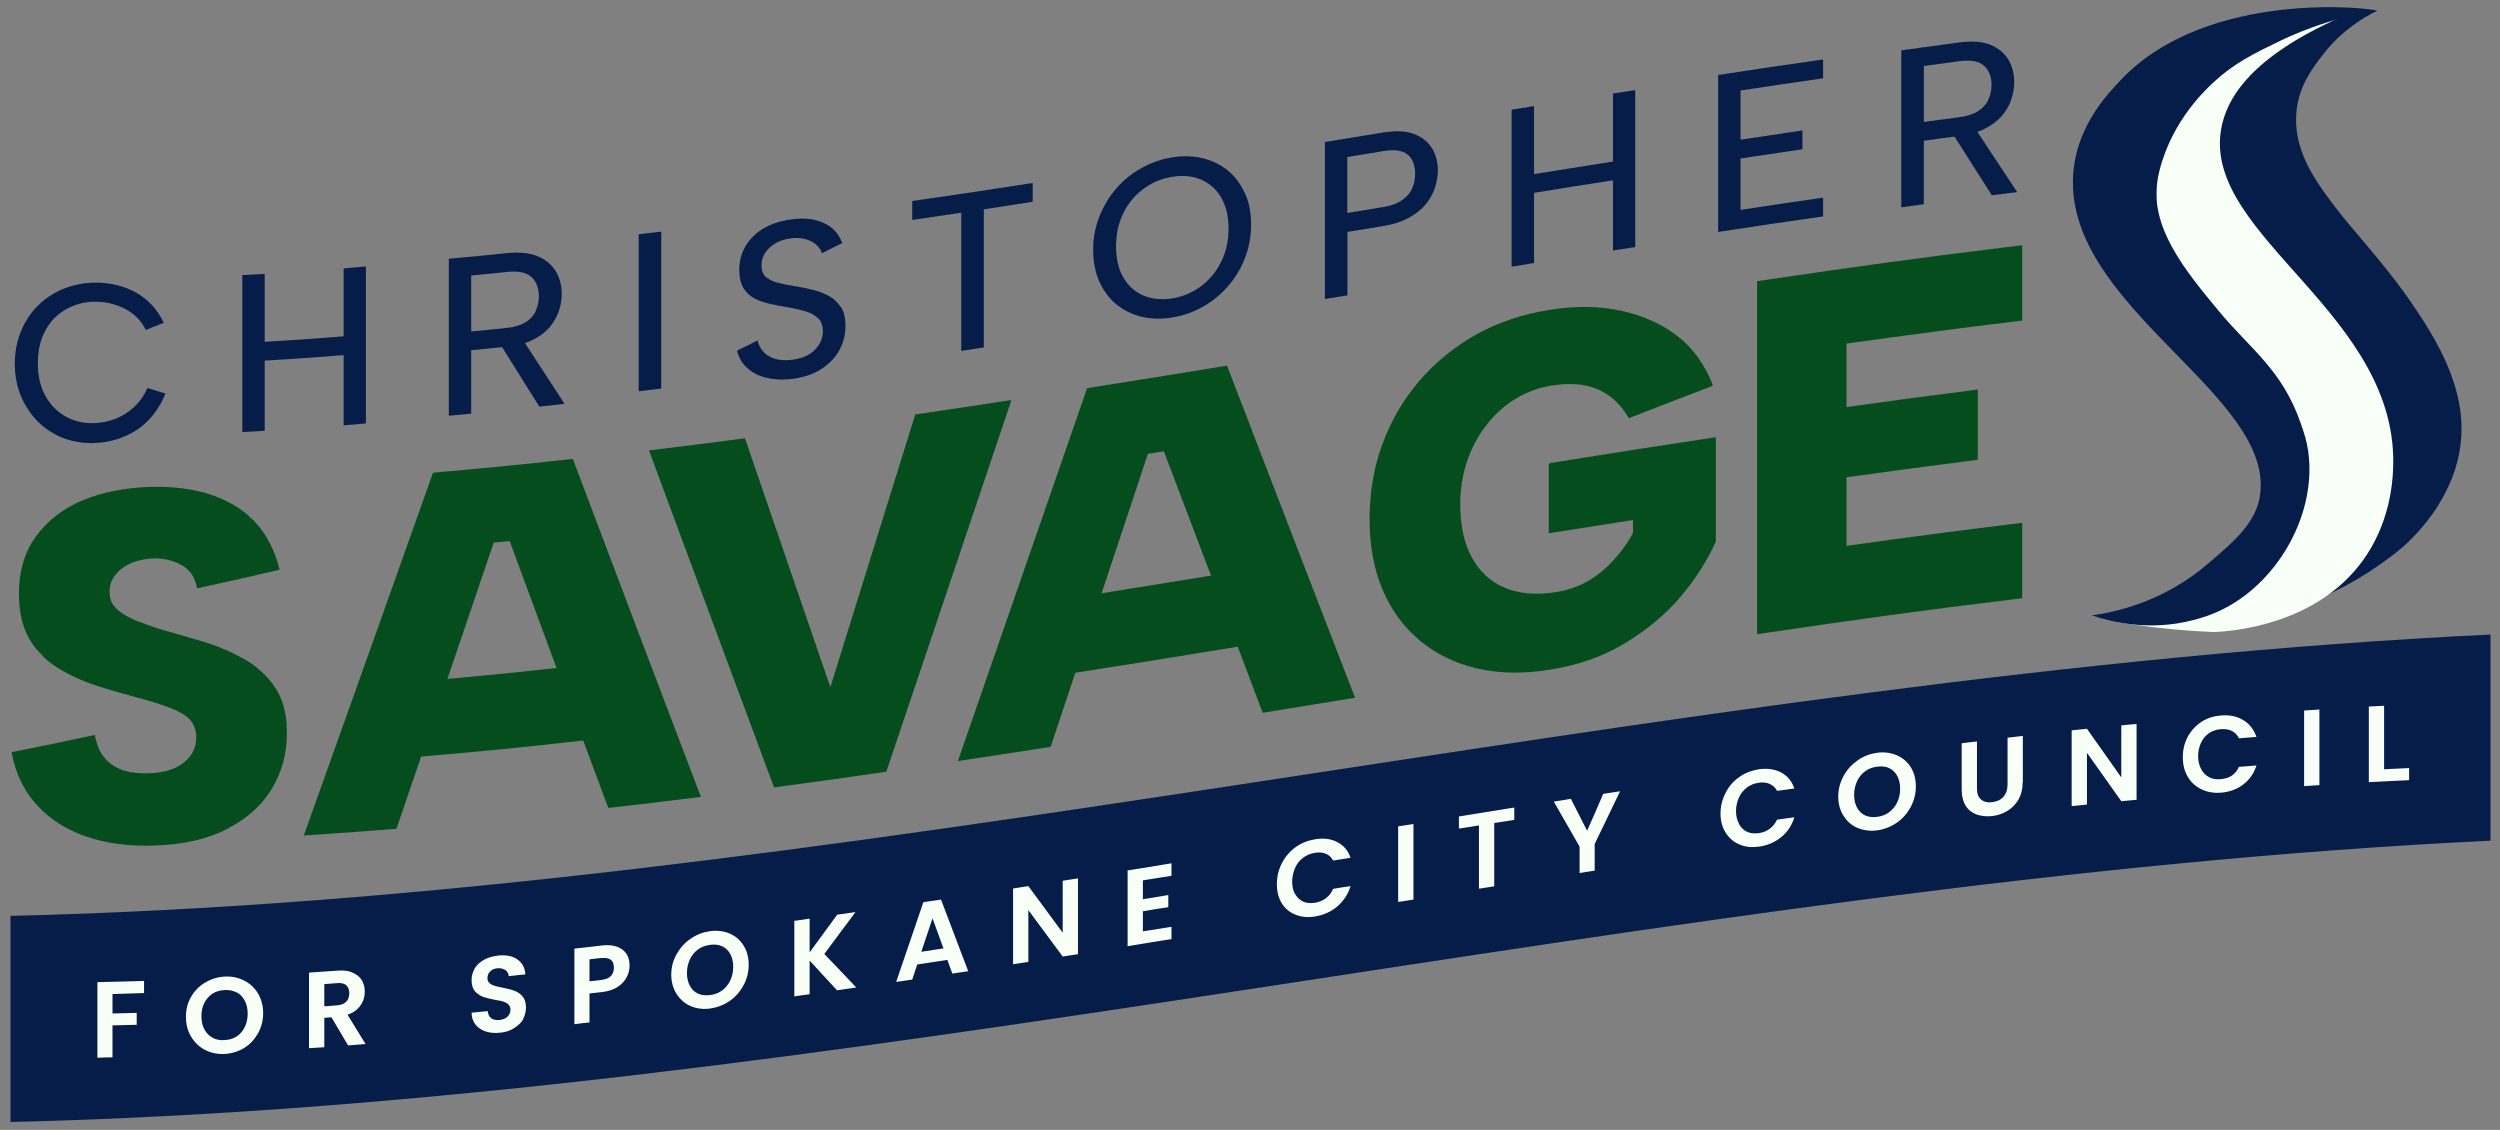
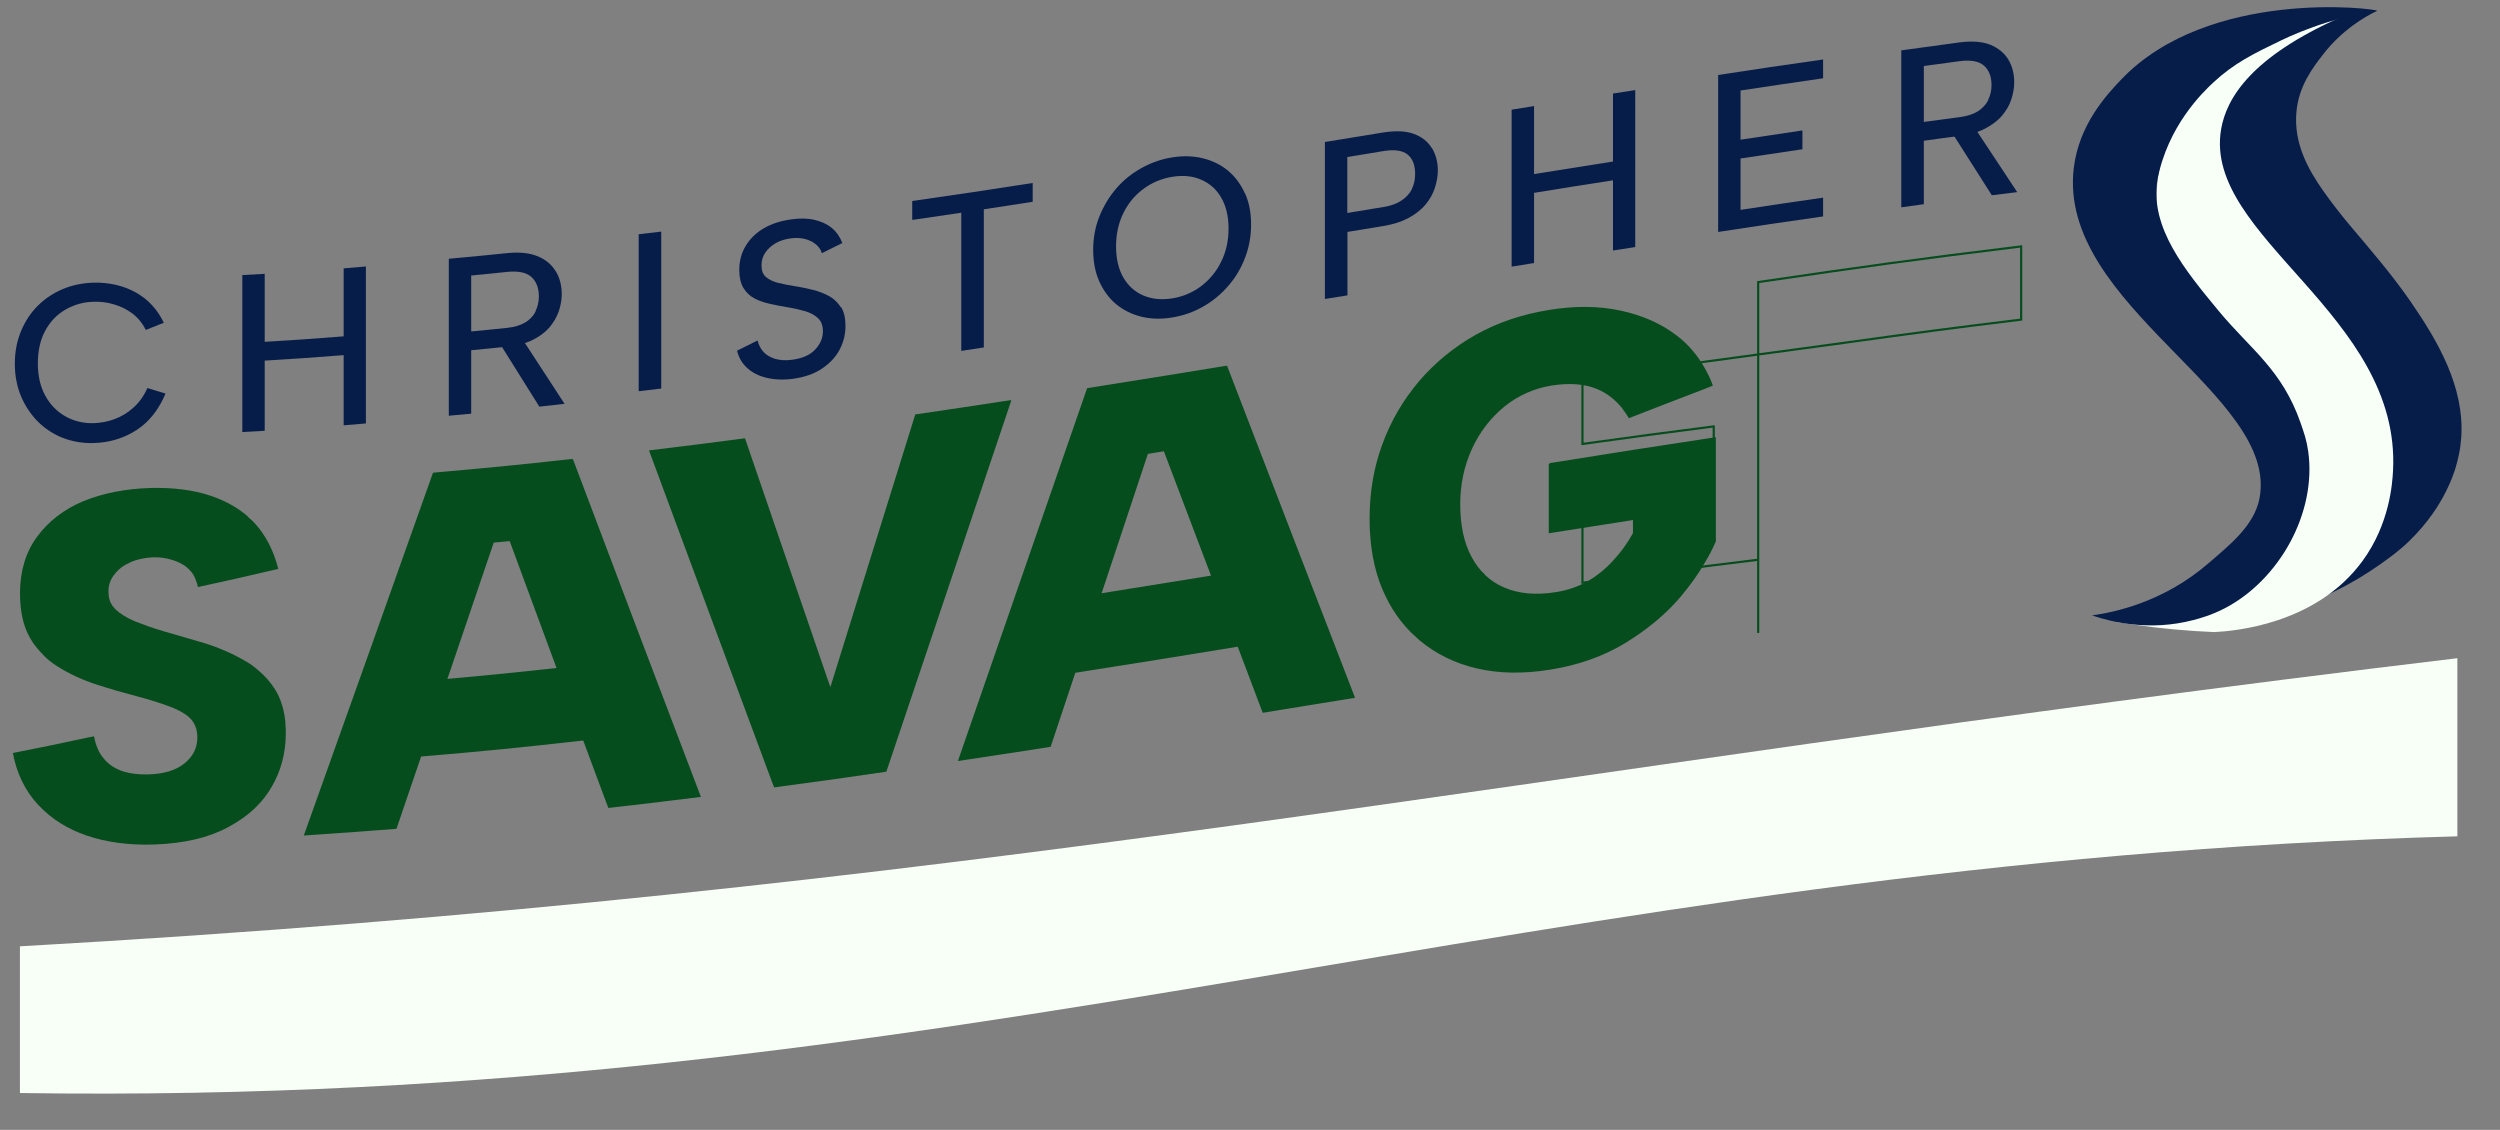
<svg xmlns="http://www.w3.org/2000/svg" id="Layer_1" version="1.1" viewBox="0 0 1152 520.654">
  <rect x="0" y="0" width="1152" height="520.654" fill="#808080" stroke="none" />
  <defs>
    <style>
      .st0 {
        fill: #071d49;
      }

      .st1 {
        fill: #f7fff7;
      }

      .st2 {
        fill: none;
        stroke: #054d1d;
      }

      .st3 {
        fill: #054d1d;
      }
    </style>
  </defs>
  <path class="st1" d="M9.183,436.069c435.906-24.62,684.269-80.181,1123.172-132.774v82.079c-431.872,12.043-687.255,124.875-1123.172,118.289v-67.593Z" />
-   <path class="st0" d="M112.753,461.163c-.915-1.736-2.104-3.016-3.75-3.838-1.646-.916-3.476-1.189-5.488-1.099-2.104.092-4.025.641-5.58,1.647-1.555,1.005-2.835,2.469-3.75,4.205-.915,1.738-1.372,3.841-1.372,6.126,0,2.377.457,4.48,1.372,6.126.915,1.736,2.195,3.016,3.75,3.841,1.555.914,3.476,1.278,5.58,1.097,2.104-.092,3.933-.641,5.488-1.647,1.646-1.005,2.835-2.469,3.75-4.296.915-1.83,1.372-3.932,1.372-6.309,0-2.286-.457-4.296-1.372-5.943v.092ZM112.753,461.163c-.915-1.736-2.104-3.016-3.75-3.838-1.646-.916-3.476-1.189-5.488-1.099-2.104.092-4.025.641-5.58,1.647-1.555,1.005-2.835,2.469-3.75,4.205-.915,1.738-1.372,3.841-1.372,6.126,0,2.377.457,4.48,1.372,6.126.915,1.736,2.195,3.016,3.75,3.841,1.555.914,3.476,1.278,5.58,1.097,2.104-.092,3.933-.641,5.488-1.647,1.646-1.005,2.835-2.469,3.75-4.296.915-1.83,1.372-3.932,1.372-6.309,0-2.286-.457-4.296-1.372-5.943v.092ZM112.753,461.163c-.915-1.736-2.104-3.016-3.75-3.838-1.646-.916-3.476-1.189-5.488-1.099-2.104.092-4.025.641-5.58,1.647-1.555,1.005-2.835,2.469-3.75,4.205-.915,1.738-1.372,3.841-1.372,6.126,0,2.377.457,4.48,1.372,6.126.915,1.736,2.195,3.016,3.75,3.841,1.555.914,3.476,1.278,5.58,1.097,2.104-.092,3.933-.641,5.488-1.647,1.646-1.005,2.835-2.469,3.75-4.296.915-1.83,1.372-3.932,1.372-6.309,0-2.286-.457-4.296-1.372-5.943v.092ZM159.585,454.031c-.915-.822-2.378-1.189-4.299-1.005-2.287.183-3.476.275-5.854.458v10.239c2.287-.183,3.476-.275,5.854-.458,1.921-.181,3.293-.639,4.299-1.736.915-.914,1.372-2.286,1.372-3.932,0-1.553-.549-2.741-1.372-3.566ZM159.585,454.031c-.915-.822-2.378-1.189-4.299-1.005-2.287.183-3.476.275-5.854.458v10.239c2.287-.183,3.476-.275,5.854-.458,1.921-.181,3.293-.639,4.299-1.736.915-.914,1.372-2.286,1.372-3.932,0-1.553-.549-2.741-1.372-3.566ZM112.753,461.163c-.915-1.736-2.104-3.016-3.75-3.838-1.646-.916-3.476-1.189-5.488-1.099-2.104.092-4.025.641-5.58,1.647-1.555,1.005-2.835,2.469-3.75,4.205-.915,1.738-1.372,3.841-1.372,6.126,0,2.377.457,4.48,1.372,6.126.915,1.736,2.195,3.016,3.75,3.841,1.555.914,3.476,1.278,5.58,1.097,2.104-.092,3.933-.641,5.488-1.647,1.646-1.005,2.835-2.469,3.75-4.296.915-1.83,1.372-3.932,1.372-6.309,0-2.286-.457-4.296-1.372-5.943v.092ZM112.753,461.163c-.915-1.736-2.104-3.016-3.75-3.838-1.646-.916-3.476-1.189-5.488-1.099-2.104.092-4.025.641-5.58,1.647-1.555,1.005-2.835,2.469-3.75,4.205-.915,1.738-1.372,3.841-1.372,6.126,0,2.377.457,4.48,1.372,6.126.915,1.736,2.195,3.016,3.75,3.841,1.555.914,3.476,1.278,5.58,1.097,2.104-.092,3.933-.641,5.488-1.647,1.646-1.005,2.835-2.469,3.75-4.296.915-1.83,1.372-3.932,1.372-6.309,0-2.286-.457-4.296-1.372-5.943v.092ZM159.585,454.031c-.915-.822-2.378-1.189-4.299-1.005-2.287.183-3.476.275-5.854.458v10.239c2.287-.183,3.476-.275,5.854-.458,1.921-.181,3.293-.639,4.299-1.736.915-.914,1.372-2.286,1.372-3.932,0-1.553-.549-2.741-1.372-3.566ZM277.122,441.414c-2.196.275-3.293.366-5.489.641v10.148c2.196-.275,3.293-.366,5.489-.639,2.011-.275,3.385-.824,4.39-1.83.914-1.005,1.372-2.286,1.372-3.841,0-3.383-1.921-4.844-5.762-4.388v-.092ZM336.484,439.587c-.914-1.647-2.105-2.835-3.751-3.566-1.647-.731-3.474-.914-5.487-.639-2.105.273-4.024.914-5.579,2.102-1.647,1.189-2.837,2.65-3.751,4.571-.822,1.828-1.372,3.93-1.372,6.216,0,2.377.458,4.39,1.372,6.035.914,1.647,2.105,2.835,3.751,3.566,1.647.731,3.474.914,5.579.641,2.105-.275,3.932-.916,5.487-2.105,1.647-1.189,2.837-2.65,3.751-4.571.914-1.828,1.372-4.022,1.372-6.399,0-2.286-.458-4.296-1.372-5.851ZM336.484,439.587c-.914-1.647-2.105-2.835-3.751-3.566-1.647-.731-3.474-.914-5.487-.639-2.105.273-4.024.914-5.579,2.102-1.647,1.189-2.837,2.65-3.751,4.571-.822,1.828-1.372,3.93-1.372,6.216,0,2.377.458,4.39,1.372,6.035.914,1.647,2.105,2.835,3.751,3.566,1.647.731,3.474.914,5.579.641,2.105-.275,3.932-.916,5.487-2.105,1.647-1.189,2.837-2.65,3.751-4.571.914-1.828,1.372-4.022,1.372-6.399,0-2.286-.458-4.296-1.372-5.851ZM277.122,441.414c-2.196.275-3.293.366-5.489.641v10.148c2.196-.275,3.293-.366,5.489-.639,2.011-.275,3.385-.824,4.39-1.83.914-1.005,1.372-2.286,1.372-3.841,0-3.383-1.921-4.844-5.762-4.388v-.092ZM159.585,454.031c-.915-.822-2.378-1.189-4.299-1.005-2.287.183-3.476.275-5.854.458v10.239c2.287-.183,3.476-.275,5.854-.458,1.921-.181,3.293-.639,4.299-1.736.915-.914,1.372-2.286,1.372-3.932,0-1.553-.549-2.741-1.372-3.566ZM112.753,461.163c-.915-1.736-2.104-3.016-3.75-3.838-1.646-.916-3.476-1.189-5.488-1.099-2.104.092-4.025.641-5.58,1.647-1.555,1.005-2.835,2.469-3.75,4.205-.915,1.738-1.372,3.841-1.372,6.126,0,2.377.457,4.48,1.372,6.126.915,1.736,2.195,3.016,3.75,3.841,1.555.914,3.476,1.278,5.58,1.097,2.104-.092,3.933-.641,5.488-1.647,1.646-1.005,2.835-2.469,3.75-4.296.915-1.83,1.372-3.932,1.372-6.309,0-2.286-.457-4.296-1.372-5.943v.092ZM112.753,461.163c-.915-1.736-2.104-3.016-3.75-3.838-1.646-.916-3.476-1.189-5.488-1.099-2.104.092-4.025.641-5.58,1.647-1.555,1.005-2.835,2.469-3.75,4.205-.915,1.738-1.372,3.841-1.372,6.126,0,2.377.457,4.48,1.372,6.126.915,1.736,2.195,3.016,3.75,3.841,1.555.914,3.476,1.278,5.58,1.097,2.104-.092,3.933-.641,5.488-1.647,1.646-1.005,2.835-2.469,3.75-4.296.915-1.83,1.372-3.932,1.372-6.309,0-2.286-.457-4.296-1.372-5.943v.092ZM159.585,454.031c-.915-.822-2.378-1.189-4.299-1.005-2.287.183-3.476.275-5.854.458v10.239c2.287-.183,3.476-.275,5.854-.458,1.921-.181,3.293-.639,4.299-1.736.915-.914,1.372-2.286,1.372-3.932,0-1.553-.549-2.741-1.372-3.566ZM277.122,441.414c-2.196.275-3.293.366-5.489.641v10.148c2.196-.275,3.293-.366,5.489-.639,2.011-.275,3.385-.824,4.39-1.83.914-1.005,1.372-2.286,1.372-3.841,0-3.383-1.921-4.844-5.762-4.388v-.092ZM336.484,439.587c-.914-1.647-2.105-2.835-3.751-3.566-1.647-.731-3.474-.914-5.487-.639-2.105.273-4.024.914-5.579,2.102-1.647,1.189-2.837,2.65-3.751,4.571-.822,1.828-1.372,3.93-1.372,6.216,0,2.377.458,4.39,1.372,6.035.914,1.647,2.105,2.835,3.751,3.566,1.647.731,3.474.914,5.579.641,2.105-.275,3.932-.916,5.487-2.105,1.647-1.189,2.837-2.65,3.751-4.571.914-1.828,1.372-4.022,1.372-6.399,0-2.286-.458-4.296-1.372-5.851ZM429.69,423.221c-2.013,6.126-3.018,9.142-5.123,15.269,4.026-.641,6.037-.914,10.154-1.555-2.013-5.485-3.018-8.229-5.031-13.805v.092ZM429.69,423.221c-2.013,6.126-3.018,9.142-5.123,15.269,4.026-.641,6.037-.914,10.154-1.555-2.013-5.485-3.018-8.229-5.031-13.805v.092ZM336.484,439.587c-.914-1.647-2.105-2.835-3.751-3.566-1.647-.731-3.474-.914-5.487-.639-2.105.273-4.024.914-5.579,2.102-1.647,1.189-2.837,2.65-3.751,4.571-.822,1.828-1.372,3.93-1.372,6.216,0,2.377.458,4.39,1.372,6.035.914,1.647,2.105,2.835,3.751,3.566,1.647.731,3.474.914,5.579.641,2.105-.275,3.932-.916,5.487-2.105,1.647-1.189,2.837-2.65,3.751-4.571.914-1.828,1.372-4.022,1.372-6.399,0-2.286-.458-4.296-1.372-5.851ZM277.122,441.414c-2.196.275-3.293.366-5.489.641v10.148c2.196-.275,3.293-.366,5.489-.639,2.011-.275,3.385-.824,4.39-1.83.914-1.005,1.372-2.286,1.372-3.841,0-3.383-1.921-4.844-5.762-4.388v-.092ZM159.585,454.031c-.915-.822-2.378-1.189-4.299-1.005-2.287.183-3.476.275-5.854.458v10.239c2.287-.183,3.476-.275,5.854-.458,1.921-.181,3.293-.639,4.299-1.736.915-.914,1.372-2.286,1.372-3.932,0-1.553-.549-2.741-1.372-3.566ZM112.753,461.163c-.915-1.736-2.104-3.016-3.75-3.838-1.646-.916-3.476-1.189-5.488-1.099-2.104.092-4.025.641-5.58,1.647-1.555,1.005-2.835,2.469-3.75,4.205-.915,1.738-1.372,3.841-1.372,6.126,0,2.377.457,4.48,1.372,6.126.915,1.736,2.195,3.016,3.75,3.841,1.555.914,3.476,1.278,5.58,1.097,2.104-.092,3.933-.641,5.488-1.647,1.646-1.005,2.835-2.469,3.75-4.296.915-1.83,1.372-3.932,1.372-6.309,0-2.286-.457-4.296-1.372-5.943v.092ZM112.753,461.163c-.915-1.736-2.104-3.016-3.75-3.838-1.646-.916-3.476-1.189-5.488-1.099-2.104.092-4.025.641-5.58,1.647-1.555,1.005-2.835,2.469-3.75,4.205-.915,1.738-1.372,3.841-1.372,6.126,0,2.377.457,4.48,1.372,6.126.915,1.736,2.195,3.016,3.75,3.841,1.555.914,3.476,1.278,5.58,1.097,2.104-.092,3.933-.641,5.488-1.647,1.646-1.005,2.835-2.469,3.75-4.296.915-1.83,1.372-3.932,1.372-6.309,0-2.286-.457-4.296-1.372-5.943v.092ZM159.585,454.031c-.915-.822-2.378-1.189-4.299-1.005-2.287.183-3.476.275-5.854.458v10.239c2.287-.183,3.476-.275,5.854-.458,1.921-.181,3.293-.639,4.299-1.736.915-.914,1.372-2.286,1.372-3.932,0-1.553-.549-2.741-1.372-3.566ZM277.122,441.414c-2.196.275-3.293.366-5.489.641v10.148c2.196-.275,3.293-.366,5.489-.639,2.011-.275,3.385-.824,4.39-1.83.914-1.005,1.372-2.286,1.372-3.841,0-3.383-1.921-4.844-5.762-4.388v-.092ZM336.484,439.587c-.914-1.647-2.105-2.835-3.751-3.566-1.647-.731-3.474-.914-5.487-.639-2.105.273-4.024.914-5.579,2.102-1.647,1.189-2.837,2.65-3.751,4.571-.822,1.828-1.372,3.93-1.372,6.216,0,2.377.458,4.39,1.372,6.035.914,1.647,2.105,2.835,3.751,3.566,1.647.731,3.474.914,5.579.641,2.105-.275,3.932-.916,5.487-2.105,1.647-1.189,2.837-2.65,3.751-4.571.914-1.828,1.372-4.022,1.372-6.399,0-2.286-.458-4.296-1.372-5.851ZM429.69,423.221c-2.013,6.126-3.018,9.142-5.123,15.269,4.026-.641,6.037-.914,10.154-1.555-2.013-5.485-3.018-8.229-5.031-13.805v.092ZM429.69,423.221c-2.013,6.126-3.018,9.142-5.123,15.269,4.026-.641,6.037-.914,10.154-1.555-2.013-5.485-3.018-8.229-5.031-13.805v.092ZM336.484,439.587c-.914-1.647-2.105-2.835-3.751-3.566-1.647-.731-3.474-.914-5.487-.639-2.105.273-4.024.914-5.579,2.102-1.647,1.189-2.837,2.65-3.751,4.571-.822,1.828-1.372,3.93-1.372,6.216,0,2.377.458,4.39,1.372,6.035.914,1.647,2.105,2.835,3.751,3.566,1.647.731,3.474.914,5.579.641,2.105-.275,3.932-.916,5.487-2.105,1.647-1.189,2.837-2.65,3.751-4.571.914-1.828,1.372-4.022,1.372-6.399,0-2.286-.458-4.296-1.372-5.851ZM277.122,441.414c-2.196.275-3.293.366-5.489.641v10.148c2.196-.275,3.293-.366,5.489-.639,2.011-.275,3.385-.824,4.39-1.83.914-1.005,1.372-2.286,1.372-3.841,0-3.383-1.921-4.844-5.762-4.388v-.092ZM159.585,454.031c-.915-.822-2.378-1.189-4.299-1.005-2.287.183-3.476.275-5.854.458v10.239c2.287-.183,3.476-.275,5.854-.458,1.921-.181,3.293-.639,4.299-1.736.915-.914,1.372-2.286,1.372-3.932,0-1.553-.549-2.741-1.372-3.566ZM112.753,461.163c-.915-1.736-2.104-3.016-3.75-3.838-1.646-.916-3.476-1.189-5.488-1.099-2.104.092-4.025.641-5.58,1.647-1.555,1.005-2.835,2.469-3.75,4.205-.915,1.738-1.372,3.841-1.372,6.126,0,2.377.457,4.48,1.372,6.126.915,1.736,2.195,3.016,3.75,3.841,1.555.914,3.476,1.278,5.58,1.097,2.104-.092,3.933-.641,5.488-1.647,1.646-1.005,2.835-2.469,3.75-4.296.915-1.83,1.372-3.932,1.372-6.309,0-2.286-.457-4.296-1.372-5.943v.092ZM112.753,461.163c-.915-1.736-2.104-3.016-3.75-3.838-1.646-.916-3.476-1.189-5.488-1.099-2.104.092-4.025.641-5.58,1.647-1.555,1.005-2.835,2.469-3.75,4.205-.915,1.738-1.372,3.841-1.372,6.126,0,2.377.457,4.48,1.372,6.126.915,1.736,2.195,3.016,3.75,3.841,1.555.914,3.476,1.278,5.58,1.097,2.104-.092,3.933-.641,5.488-1.647,1.646-1.005,2.835-2.469,3.75-4.296.915-1.83,1.372-3.932,1.372-6.309,0-2.286-.457-4.296-1.372-5.943v.092ZM159.585,454.031c-.915-.822-2.378-1.189-4.299-1.005-2.287.183-3.476.275-5.854.458v10.239c2.287-.183,3.476-.275,5.854-.458,1.921-.181,3.293-.639,4.299-1.736.915-.914,1.372-2.286,1.372-3.932,0-1.553-.549-2.741-1.372-3.566ZM277.122,441.414c-2.196.275-3.293.366-5.489.641v10.148c2.196-.275,3.293-.366,5.489-.639,2.011-.275,3.385-.824,4.39-1.83.914-1.005,1.372-2.286,1.372-3.841,0-3.383-1.921-4.844-5.762-4.388v-.092ZM336.484,439.587c-.914-1.647-2.105-2.835-3.751-3.566-1.647-.731-3.474-.914-5.487-.639-2.105.273-4.024.914-5.579,2.102-1.647,1.189-2.837,2.65-3.751,4.571-.822,1.828-1.372,3.93-1.372,6.216,0,2.377.458,4.39,1.372,6.035.914,1.647,2.105,2.835,3.751,3.566,1.647.731,3.474.914,5.579.641,2.105-.275,3.932-.916,5.487-2.105,1.647-1.189,2.837-2.65,3.751-4.571.914-1.828,1.372-4.022,1.372-6.399,0-2.286-.458-4.296-1.372-5.851ZM429.69,423.221c-2.013,6.126-3.018,9.142-5.123,15.269,4.026-.641,6.037-.914,10.154-1.555-2.013-5.485-3.018-8.229-5.031-13.805v.092ZM429.69,423.221c-2.013,6.126-3.018,9.142-5.123,15.269,4.026-.641,6.037-.914,10.154-1.555-2.013-5.485-3.018-8.229-5.031-13.805v.092ZM336.484,439.587c-.914-1.647-2.105-2.835-3.751-3.566-1.647-.731-3.474-.914-5.487-.639-2.105.273-4.024.914-5.579,2.102-1.647,1.189-2.837,2.65-3.751,4.571-.822,1.828-1.372,3.93-1.372,6.216,0,2.377.458,4.39,1.372,6.035.914,1.647,2.105,2.835,3.751,3.566,1.647.731,3.474.914,5.579.641,2.105-.275,3.932-.916,5.487-2.105,1.647-1.189,2.837-2.65,3.751-4.571.914-1.828,1.372-4.022,1.372-6.399,0-2.286-.458-4.296-1.372-5.851ZM277.122,441.414c-2.196.275-3.293.366-5.489.641v10.148c2.196-.275,3.293-.366,5.489-.639,2.011-.275,3.385-.824,4.39-1.83.914-1.005,1.372-2.286,1.372-3.841,0-3.383-1.921-4.844-5.762-4.388v-.092ZM159.585,454.031c-.915-.822-2.378-1.189-4.299-1.005-2.287.183-3.476.275-5.854.458v10.239c2.287-.183,3.476-.275,5.854-.458,1.921-.181,3.293-.639,4.299-1.736.915-.914,1.372-2.286,1.372-3.932,0-1.553-.549-2.741-1.372-3.566ZM112.753,461.163c-.915-1.736-2.104-3.016-3.75-3.838-1.646-.916-3.476-1.189-5.488-1.099-2.104.092-4.025.641-5.58,1.647-1.555,1.005-2.835,2.469-3.75,4.205-.915,1.738-1.372,3.841-1.372,6.126,0,2.377.457,4.48,1.372,6.126.915,1.736,2.195,3.016,3.75,3.841,1.555.914,3.476,1.278,5.58,1.097,2.104-.092,3.933-.641,5.488-1.647,1.646-1.005,2.835-2.469,3.75-4.296.915-1.83,1.372-3.932,1.372-6.309,0-2.286-.457-4.296-1.372-5.943v.092ZM112.753,461.163c-.915-1.736-2.104-3.016-3.75-3.838-1.646-.916-3.476-1.189-5.488-1.099-2.104.092-4.025.641-5.58,1.647-1.555,1.005-2.835,2.469-3.75,4.205-.915,1.738-1.372,3.841-1.372,6.126,0,2.377.457,4.48,1.372,6.126.915,1.736,2.195,3.016,3.75,3.841,1.555.914,3.476,1.278,5.58,1.097,2.104-.092,3.933-.641,5.488-1.647,1.646-1.005,2.835-2.469,3.75-4.296.915-1.83,1.372-3.932,1.372-6.309,0-2.286-.457-4.296-1.372-5.943v.092ZM159.585,454.031c-.915-.822-2.378-1.189-4.299-1.005-2.287.183-3.476.275-5.854.458v10.239c2.287-.183,3.476-.275,5.854-.458,1.921-.181,3.293-.639,4.299-1.736.915-.914,1.372-2.286,1.372-3.932,0-1.553-.549-2.741-1.372-3.566ZM277.122,441.414c-2.196.275-3.293.366-5.489.641v10.148c2.196-.275,3.293-.366,5.489-.639,2.011-.275,3.385-.824,4.39-1.83.914-1.005,1.372-2.286,1.372-3.841,0-3.383-1.921-4.844-5.762-4.388v-.092ZM336.484,439.587c-.914-1.647-2.105-2.835-3.751-3.566-1.647-.731-3.474-.914-5.487-.639-2.105.273-4.024.914-5.579,2.102-1.647,1.189-2.837,2.65-3.751,4.571-.822,1.828-1.372,3.93-1.372,6.216,0,2.377.458,4.39,1.372,6.035.914,1.647,2.105,2.835,3.751,3.566,1.647.731,3.474.914,5.579.641,2.105-.275,3.932-.916,5.487-2.105,1.647-1.189,2.837-2.65,3.751-4.571.914-1.828,1.372-4.022,1.372-6.399,0-2.286-.458-4.296-1.372-5.851ZM429.69,423.221c-2.013,6.126-3.018,9.142-5.123,15.269,4.026-.641,6.037-.914,10.154-1.555-2.013-5.485-3.018-8.229-5.031-13.805v.092ZM429.69,423.221c-2.013,6.126-3.018,9.142-5.123,15.269,4.026-.641,6.037-.914,10.154-1.555-2.013-5.485-3.018-8.229-5.031-13.805v.092ZM336.484,439.587c-.914-1.647-2.105-2.835-3.751-3.566-1.647-.731-3.474-.914-5.487-.639-2.105.273-4.024.914-5.579,2.102-1.647,1.189-2.837,2.65-3.751,4.571-.822,1.828-1.372,3.93-1.372,6.216,0,2.377.458,4.39,1.372,6.035.914,1.647,2.105,2.835,3.751,3.566,1.647.731,3.474.914,5.579.641,2.105-.275,3.932-.916,5.487-2.105,1.647-1.189,2.837-2.65,3.751-4.571.914-1.828,1.372-4.022,1.372-6.399,0-2.286-.458-4.296-1.372-5.851ZM277.122,441.414c-2.196.275-3.293.366-5.489.641v10.148c2.196-.275,3.293-.366,5.489-.639,2.011-.275,3.385-.824,4.39-1.83.914-1.005,1.372-2.286,1.372-3.841,0-3.383-1.921-4.844-5.762-4.388v-.092ZM159.585,454.031c-.915-.822-2.378-1.189-4.299-1.005-2.287.183-3.476.275-5.854.458v10.239c2.287-.183,3.476-.275,5.854-.458,1.921-.181,3.293-.639,4.299-1.736.915-.914,1.372-2.286,1.372-3.932,0-1.553-.549-2.741-1.372-3.566ZM112.753,461.163c-.915-1.736-2.104-3.016-3.75-3.838-1.646-.916-3.476-1.189-5.488-1.099-2.104.092-4.025.641-5.58,1.647-1.555,1.005-2.835,2.469-3.75,4.205-.915,1.738-1.372,3.841-1.372,6.126,0,2.377.457,4.48,1.372,6.126.915,1.736,2.195,3.016,3.75,3.841,1.555.914,3.476,1.278,5.58,1.097,2.104-.092,3.933-.641,5.488-1.647,1.646-1.005,2.835-2.469,3.75-4.296.915-1.83,1.372-3.932,1.372-6.309,0-2.286-.457-4.296-1.372-5.943v.092ZM112.753,461.163c-.915-1.736-2.104-3.016-3.75-3.838-1.646-.916-3.476-1.189-5.488-1.099-2.104.092-4.025.641-5.58,1.647-1.555,1.005-2.835,2.469-3.75,4.205-.915,1.738-1.372,3.841-1.372,6.126,0,2.377.457,4.48,1.372,6.126.915,1.736,2.195,3.016,3.75,3.841,1.555.914,3.476,1.278,5.58,1.097,2.104-.092,3.933-.641,5.488-1.647,1.646-1.005,2.835-2.469,3.75-4.296.915-1.83,1.372-3.932,1.372-6.309,0-2.286-.457-4.296-1.372-5.943v.092ZM159.585,454.031c-.915-.822-2.378-1.189-4.299-1.005-2.287.183-3.476.275-5.854.458v10.239c2.287-.183,3.476-.275,5.854-.458,1.921-.181,3.293-.639,4.299-1.736.915-.914,1.372-2.286,1.372-3.932,0-1.553-.549-2.741-1.372-3.566ZM277.122,441.414c-2.196.275-3.293.366-5.489.641v10.148c2.196-.275,3.293-.366,5.489-.639,2.011-.275,3.385-.824,4.39-1.83.914-1.005,1.372-2.286,1.372-3.841,0-3.383-1.921-4.844-5.762-4.388v-.092ZM336.484,439.587c-.914-1.647-2.105-2.835-3.751-3.566-1.647-.731-3.474-.914-5.487-.639-2.105.273-4.024.914-5.579,2.102-1.647,1.189-2.837,2.65-3.751,4.571-.822,1.828-1.372,3.93-1.372,6.216,0,2.377.458,4.39,1.372,6.035.914,1.647,2.105,2.835,3.751,3.566,1.647.731,3.474.914,5.579.641,2.105-.275,3.932-.916,5.487-2.105,1.647-1.189,2.837-2.65,3.751-4.571.914-1.828,1.372-4.022,1.372-6.399,0-2.286-.458-4.296-1.372-5.851ZM429.69,423.221c-2.013,6.126-3.018,9.142-5.123,15.269,4.026-.641,6.037-.914,10.154-1.555-2.013-5.485-3.018-8.229-5.031-13.805v.092ZM874.224,357.486c-.914-1.647-2.196-2.835-3.751-3.566-1.555-.733-3.383-.914-5.487-.641-2.105.275-3.932.916-5.487,2.105-1.647,1.189-2.837,2.65-3.751,4.571-.822,1.828-1.372,3.93-1.372,6.216,0,2.377.458,4.388,1.372,6.035s2.105,2.835,3.751,3.566c1.644.731,3.474.914,5.487.639,2.105-.273,4.024-1.005,5.487-2.102,1.555-1.189,2.837-2.65,3.751-4.571.914-1.919,1.372-4.022,1.372-6.399,0-2.286-.55-4.299-1.372-5.851ZM874.224,357.486c-.914-1.647-2.196-2.835-3.751-3.566-1.555-.733-3.383-.914-5.487-.641-2.105.275-3.932.916-5.487,2.105-1.647,1.189-2.837,2.65-3.751,4.571-.822,1.828-1.372,3.93-1.372,6.216,0,2.377.458,4.388,1.372,6.035s2.105,2.835,3.751,3.566c1.644.731,3.474.914,5.487.639,2.105-.273,4.024-1.005,5.487-2.102,1.555-1.189,2.837-2.65,3.751-4.571.914-1.919,1.372-4.022,1.372-6.399,0-2.286-.55-4.299-1.372-5.851ZM429.69,423.221c-2.013,6.126-3.018,9.142-5.123,15.269,4.026-.641,6.037-.914,10.154-1.555-2.013-5.485-3.018-8.229-5.031-13.805v.092ZM336.484,439.587c-.914-1.647-2.105-2.835-3.751-3.566-1.647-.731-3.474-.914-5.487-.639-2.105.273-4.024.914-5.579,2.102-1.647,1.189-2.837,2.65-3.751,4.571-.822,1.828-1.372,3.93-1.372,6.216,0,2.377.458,4.39,1.372,6.035.914,1.647,2.105,2.835,3.751,3.566,1.647.731,3.474.914,5.579.641,2.105-.275,3.932-.916,5.487-2.105,1.647-1.189,2.837-2.65,3.751-4.571.914-1.828,1.372-4.022,1.372-6.399,0-2.286-.458-4.296-1.372-5.851ZM277.122,441.414c-2.196.275-3.293.366-5.489.641v10.148c2.196-.275,3.293-.366,5.489-.639,2.011-.275,3.385-.824,4.39-1.83.914-1.005,1.372-2.286,1.372-3.841,0-3.383-1.921-4.844-5.762-4.388v-.092ZM159.585,454.031c-.915-.822-2.378-1.189-4.299-1.005-2.287.183-3.476.275-5.854.458v10.239c2.287-.183,3.476-.275,5.854-.458,1.921-.181,3.293-.639,4.299-1.736.915-.914,1.372-2.286,1.372-3.932,0-1.553-.549-2.741-1.372-3.566ZM112.753,461.163c-.915-1.736-2.104-3.016-3.75-3.838-1.646-.916-3.476-1.189-5.488-1.099-2.104.092-4.025.641-5.58,1.647-1.555,1.005-2.835,2.469-3.75,4.205-.915,1.738-1.372,3.841-1.372,6.126,0,2.377.457,4.48,1.372,6.126.915,1.736,2.195,3.016,3.75,3.841,1.555.914,3.476,1.278,5.58,1.097,2.104-.092,3.933-.641,5.488-1.647,1.646-1.005,2.835-2.469,3.75-4.296.915-1.83,1.372-3.932,1.372-6.309,0-2.286-.457-4.296-1.372-5.943v.092ZM112.753,461.163c-.915-1.736-2.104-3.016-3.75-3.838-1.646-.916-3.476-1.189-5.488-1.099-2.104.092-4.025.641-5.58,1.647-1.555,1.005-2.835,2.469-3.75,4.205-.915,1.738-1.372,3.841-1.372,6.126,0,2.377.457,4.48,1.372,6.126.915,1.736,2.195,3.016,3.75,3.841,1.555.914,3.476,1.278,5.58,1.097,2.104-.092,3.933-.641,5.488-1.647,1.646-1.005,2.835-2.469,3.75-4.296.915-1.83,1.372-3.932,1.372-6.309,0-2.286-.457-4.296-1.372-5.943v.092ZM159.585,454.031c-.915-.822-2.378-1.189-4.299-1.005-2.287.183-3.476.275-5.854.458v10.239c2.287-.183,3.476-.275,5.854-.458,1.921-.181,3.293-.639,4.299-1.736.915-.914,1.372-2.286,1.372-3.932,0-1.553-.549-2.741-1.372-3.566ZM277.122,441.414c-2.196.275-3.293.366-5.489.641v10.148c2.196-.275,3.293-.366,5.489-.639,2.011-.275,3.385-.824,4.39-1.83.914-1.005,1.372-2.286,1.372-3.841,0-3.383-1.921-4.844-5.762-4.388v-.092ZM336.484,439.587c-.914-1.647-2.105-2.835-3.751-3.566-1.647-.731-3.474-.914-5.487-.639-2.105.273-4.024.914-5.579,2.102-1.647,1.189-2.837,2.65-3.751,4.571-.822,1.828-1.372,3.93-1.372,6.216,0,2.377.458,4.39,1.372,6.035.914,1.647,2.105,2.835,3.751,3.566,1.647.731,3.474.914,5.579.641,2.105-.275,3.932-.916,5.487-2.105,1.647-1.189,2.837-2.65,3.751-4.571.914-1.828,1.372-4.022,1.372-6.399,0-2.286-.458-4.296-1.372-5.851ZM429.69,423.221c-2.013,6.126-3.018,9.142-5.123,15.269,4.026-.641,6.037-.914,10.154-1.555-2.013-5.485-3.018-8.229-5.031-13.805v.092ZM874.224,357.486c-.914-1.647-2.196-2.835-3.751-3.566-1.555-.733-3.383-.914-5.487-.641-2.105.275-3.932.916-5.487,2.105-1.647,1.189-2.837,2.65-3.751,4.571-.822,1.828-1.372,3.93-1.372,6.216,0,2.377.458,4.388,1.372,6.035s2.105,2.835,3.751,3.566c1.644.731,3.474.914,5.487.639,2.105-.273,4.024-1.005,5.487-2.102,1.555-1.189,2.837-2.65,3.751-4.571.914-1.919,1.372-4.022,1.372-6.399,0-2.286-.55-4.299-1.372-5.851ZM874.224,357.486c-.914-1.647-2.196-2.835-3.751-3.566-1.555-.733-3.383-.914-5.487-.641-2.105.275-3.932.916-5.487,2.105-1.647,1.189-2.837,2.65-3.751,4.571-.822,1.828-1.372,3.93-1.372,6.216,0,2.377.458,4.388,1.372,6.035s2.105,2.835,3.751,3.566c1.644.731,3.474.914,5.487.639,2.105-.273,4.024-1.005,5.487-2.102,1.555-1.189,2.837-2.65,3.751-4.571.914-1.919,1.372-4.022,1.372-6.399,0-2.286-.55-4.299-1.372-5.851ZM429.69,423.221c-2.013,6.126-3.018,9.142-5.123,15.269,4.026-.641,6.037-.914,10.154-1.555-2.013-5.485-3.018-8.229-5.031-13.805v.092ZM336.484,439.587c-.914-1.647-2.105-2.835-3.751-3.566-1.647-.731-3.474-.914-5.487-.639-2.105.273-4.024.914-5.579,2.102-1.647,1.189-2.837,2.65-3.751,4.571-.822,1.828-1.372,3.93-1.372,6.216,0,2.377.458,4.39,1.372,6.035.914,1.647,2.105,2.835,3.751,3.566,1.647.731,3.474.914,5.579.641,2.105-.275,3.932-.916,5.487-2.105,1.647-1.189,2.837-2.65,3.751-4.571.914-1.828,1.372-4.022,1.372-6.399,0-2.286-.458-4.296-1.372-5.851ZM277.122,441.414c-2.196.275-3.293.366-5.489.641v10.148c2.196-.275,3.293-.366,5.489-.639,2.011-.275,3.385-.824,4.39-1.83.914-1.005,1.372-2.286,1.372-3.841,0-3.383-1.921-4.844-5.762-4.388v-.092ZM159.585,454.031c-.915-.822-2.378-1.189-4.299-1.005-2.287.183-3.476.275-5.854.458v10.239c2.287-.183,3.476-.275,5.854-.458,1.921-.181,3.293-.639,4.299-1.736.915-.914,1.372-2.286,1.372-3.932,0-1.553-.549-2.741-1.372-3.566ZM112.753,461.163c-.915-1.736-2.104-3.016-3.75-3.838-1.646-.916-3.476-1.189-5.488-1.099-2.104.092-4.025.641-5.58,1.647-1.555,1.005-2.835,2.469-3.75,4.205-.915,1.738-1.372,3.841-1.372,6.126,0,2.377.457,4.48,1.372,6.126.915,1.736,2.195,3.016,3.75,3.841,1.555.914,3.476,1.278,5.58,1.097,2.104-.092,3.933-.641,5.488-1.647,1.646-1.005,2.835-2.469,3.75-4.296.915-1.83,1.372-3.932,1.372-6.309,0-2.286-.457-4.296-1.372-5.943v.092ZM112.753,461.163c-.915-1.736-2.104-3.016-3.75-3.838-1.646-.916-3.476-1.189-5.488-1.099-2.104.092-4.025.641-5.58,1.647-1.555,1.005-2.835,2.469-3.75,4.205-.915,1.738-1.372,3.841-1.372,6.126,0,2.377.457,4.48,1.372,6.126.915,1.736,2.195,3.016,3.75,3.841,1.555.914,3.476,1.278,5.58,1.097,2.104-.092,3.933-.641,5.488-1.647,1.646-1.005,2.835-2.469,3.75-4.296.915-1.83,1.372-3.932,1.372-6.309,0-2.286-.457-4.296-1.372-5.943v.092ZM159.585,454.031c-.915-.822-2.378-1.189-4.299-1.005-2.287.183-3.476.275-5.854.458v10.239c2.287-.183,3.476-.275,5.854-.458,1.921-.181,3.293-.639,4.299-1.736.915-.914,1.372-2.286,1.372-3.932,0-1.553-.549-2.741-1.372-3.566ZM277.122,441.414c-2.196.275-3.293.366-5.489.641v10.148c2.196-.275,3.293-.366,5.489-.639,2.011-.275,3.385-.824,4.39-1.83.914-1.005,1.372-2.286,1.372-3.841,0-3.383-1.921-4.844-5.762-4.388v-.092ZM336.484,439.587c-.914-1.647-2.105-2.835-3.751-3.566-1.647-.731-3.474-.914-5.487-.639-2.105.273-4.024.914-5.579,2.102-1.647,1.189-2.837,2.65-3.751,4.571-.822,1.828-1.372,3.93-1.372,6.216,0,2.377.458,4.39,1.372,6.035.914,1.647,2.105,2.835,3.751,3.566,1.647.731,3.474.914,5.579.641,2.105-.275,3.932-.916,5.487-2.105,1.647-1.189,2.837-2.65,3.751-4.571.914-1.828,1.372-4.022,1.372-6.399,0-2.286-.458-4.296-1.372-5.851ZM429.69,423.221c-2.013,6.126-3.018,9.142-5.123,15.269,4.026-.641,6.037-.914,10.154-1.555-2.013-5.485-3.018-8.229-5.031-13.805v.092ZM874.224,357.486c-.914-1.647-2.196-2.835-3.751-3.566-1.555-.733-3.383-.914-5.487-.641-2.105.275-3.932.916-5.487,2.105-1.647,1.189-2.837,2.65-3.751,4.571-.822,1.828-1.372,3.93-1.372,6.216,0,2.377.458,4.388,1.372,6.035s2.105,2.835,3.751,3.566c1.644.731,3.474.914,5.487.639,2.105-.273,4.024-1.005,5.487-2.102,1.555-1.189,2.837-2.65,3.751-4.571.914-1.919,1.372-4.022,1.372-6.399,0-2.286-.55-4.299-1.372-5.851ZM874.224,357.486c-.914-1.647-2.196-2.835-3.751-3.566-1.555-.733-3.383-.914-5.487-.641-2.105.275-3.932.916-5.487,2.105-1.647,1.189-2.837,2.65-3.751,4.571-.822,1.828-1.372,3.93-1.372,6.216,0,2.377.458,4.388,1.372,6.035s2.105,2.835,3.751,3.566c1.644.731,3.474.914,5.487.639,2.105-.273,4.024-1.005,5.487-2.102,1.555-1.189,2.837-2.65,3.751-4.571.914-1.919,1.372-4.022,1.372-6.399,0-2.286-.55-4.299-1.372-5.851ZM429.69,423.221c-2.013,6.126-3.018,9.142-5.123,15.269,4.026-.641,6.037-.914,10.154-1.555-2.013-5.485-3.018-8.229-5.031-13.805v.092ZM336.484,439.587c-.914-1.647-2.105-2.835-3.751-3.566-1.647-.731-3.474-.914-5.487-.639-2.105.273-4.024.914-5.579,2.102-1.647,1.189-2.837,2.65-3.751,4.571-.822,1.828-1.372,3.93-1.372,6.216,0,2.377.458,4.39,1.372,6.035.914,1.647,2.105,2.835,3.751,3.566,1.647.731,3.474.914,5.579.641,2.105-.275,3.932-.916,5.487-2.105,1.647-1.189,2.837-2.65,3.751-4.571.914-1.828,1.372-4.022,1.372-6.399,0-2.286-.458-4.296-1.372-5.851ZM277.122,441.414c-2.196.275-3.293.366-5.489.641v10.148c2.196-.275,3.293-.366,5.489-.639,2.011-.275,3.385-.824,4.39-1.83.914-1.005,1.372-2.286,1.372-3.841,0-3.383-1.921-4.844-5.762-4.388v-.092ZM159.585,454.031c-.915-.822-2.378-1.189-4.299-1.005-2.287.183-3.476.275-5.854.458v10.239c2.287-.183,3.476-.275,5.854-.458,1.921-.181,3.293-.639,4.299-1.736.915-.914,1.372-2.286,1.372-3.932,0-1.553-.549-2.741-1.372-3.566ZM112.753,461.163c-.915-1.736-2.104-3.016-3.75-3.838-1.646-.916-3.476-1.189-5.488-1.099-2.104.092-4.025.641-5.58,1.647-1.555,1.005-2.835,2.469-3.75,4.205-.915,1.738-1.372,3.841-1.372,6.126,0,2.377.457,4.48,1.372,6.126.915,1.736,2.195,3.016,3.75,3.841,1.555.914,3.476,1.278,5.58,1.097,2.104-.092,3.933-.641,5.488-1.647,1.646-1.005,2.835-2.469,3.75-4.296.915-1.83,1.372-3.932,1.372-6.309,0-2.286-.457-4.296-1.372-5.943v.092ZM4.821,422.033v94.992c383.25-9.051,760.008-111.174,1142.8-129.642v-94.992C764.829,310.858,388.071,412.982,4.821,422.033ZM66.379,457.597c-5.854.183-8.689.275-14.543.458v8.959c4.482-.092,6.677-.183,11.159-.275v5.487c-4.482.092-6.677.183-11.159.273v14.721c-2.744,0-4.116.092-6.951.183v-34.834c8.598-.183,12.897-.275,21.495-.55v5.577ZM118.882,476.156c-1.555,2.744-3.659,5.121-6.403,6.765-2.652,1.647-5.762,2.56-8.964,2.744-3.201.183-6.311-.458-8.964-1.828-2.744-1.372-4.848-3.474-6.494-6.126-1.555-2.56-2.378-5.668-2.378-9.142,0-3.383.732-6.493,2.378-9.234,1.646-2.835,3.75-4.938,6.494-6.584,2.744-1.644,5.762-2.558,8.964-2.741,3.293-.183,6.311.456,8.964,1.828,2.744,1.372,4.848,3.383,6.403,5.943,1.555,2.652,2.378,5.577,2.378,9.051s-.823,6.584-2.378,9.326ZM160.408,481.733c-3.11-5.21-4.574-7.771-7.683-12.981-1.372.092-2.012.183-3.293.273v13.533c-2.835.183-4.207.275-7.043.456v-34.834c5.213-.364,7.866-.547,13.171-.914,2.653-.183,4.939,0,6.86.914,1.921.824,3.293,1.921,4.299,3.474.915,1.555,1.372,3.293,1.372,5.304,0,2.377-.64,4.48-2.012,6.399-1.372,1.921-3.293,3.383-5.945,4.207,3.293,5.393,5.031,8.137,8.324,13.53-3.201.275-4.848.366-8.141.639h.092ZM241.174,469.575c-.914,1.647-2.469,3.016-4.299,4.205-1.83,1.189-4.024,1.921-6.678,2.105-2.469.273-4.573,0-6.584-.641-1.921-.731-3.476-1.736-4.574-3.199-1.098-1.463-1.738-3.199-1.738-5.396,3.018-.273,4.482-.456,7.409-.731.183,1.372.641,2.56,1.555,3.199.914.733,2.105,1.008,3.751.916,1.647-.183,2.927-.641,3.841-1.555.914-.914,1.372-2.011,1.372-3.199,0-1.005-.275-1.83-.914-2.377-.55-.641-1.372-1.005-2.379-1.372-.914-.275-2.194-.55-3.932-.822-2.288-.458-4.115-.916-5.488-1.372-1.372-.55-2.653-1.463-3.659-2.56-1.006-1.189-1.555-2.925-1.555-5.121,0-2.102.549-3.838,1.555-5.577,1.006-1.644,2.561-2.925,4.39-3.93,1.83-1.005,4.024-1.555,6.403-1.83,3.568-.364,6.495.183,8.689,1.738,2.288,1.553,3.568,3.838,3.751,6.948-3.11.273-4.573.456-7.683.822,0-1.189-.55-2.102-1.555-2.835-.916-.639-2.196-.914-3.751-.822-1.372.183-2.469.641-3.202,1.463-.822.731-1.28,1.828-1.28,3.108,0,.914.275,1.647.916,2.194.547.641,1.372,1.005,2.286,1.28.914.275,2.196.641,3.843.914,2.286.458,4.115.916,5.487,1.463,1.463.55,2.652,1.372,3.66,2.56,1.005,1.189,1.555,2.925,1.555,5.121,0,1.828-.458,3.655-1.374,5.393l.183-.092ZM288.737,450.376c-.914,1.736-2.286,3.199-4.115,4.388-1.921,1.28-4.299,2.011-7.134,2.377-2.288.273-3.476.364-5.856.639v13.349c-2.744.273-4.115.456-6.951.822v-34.834c5.123-.55,7.683-.822,12.806-1.463,2.744-.275,5.029-.092,6.951.641,1.83.639,3.293,1.828,4.299,3.291.916,1.463,1.372,3.291,1.372,5.393,0,1.83-.456,3.657-1.372,5.396ZM342.612,454.031c-1.555,2.835-3.66,5.396-6.403,7.223-2.652,1.83-5.762,3.018-8.964,3.474-3.293.458-6.312,0-8.964-1.097-2.744-1.189-4.848-3.108-6.495-5.577-1.555-2.469-2.469-5.485-2.469-8.959,0-3.383.822-6.493,2.469-9.417,1.647-2.927,3.751-5.304,6.495-7.132,2.744-1.919,5.67-3.016,8.964-3.474,3.202-.458,6.312,0,8.964,1.097,2.744,1.189,4.848,3.016,6.403,5.485,1.555,2.469,2.377,5.396,2.377,8.87s-.822,6.674-2.377,9.507ZM385.786,456.408c-5.123-5.485-7.592-8.229-12.715-13.805v15.543c-2.835.366-4.207.547-7.042,1.005v-34.834c2.835-.366,4.207-.547,7.042-1.005v15.543c5.123-6.948,7.592-10.423,12.715-17.371,3.383-.458,5.029-.733,8.414-1.189-5.762,7.771-8.597,11.611-14.359,19.29,5.945,6.218,8.872,9.234,14.726,15.452-3.476.547-5.306.731-8.78,1.278v.092ZM438.837,448.638c-.914-2.56-1.372-3.749-2.288-6.307-5.579.822-8.322,1.278-13.901,2.102-.916,2.833-1.374,4.205-2.288,6.948-2.927.456-4.39.639-7.409,1.097,5.031-14.721,7.5-22.034,12.532-36.755,3.202-.456,4.846-.731,8.139-1.186,5.031,13.164,7.5,19.746,12.532,33.004-2.927.458-4.39.639-7.409,1.097h.092ZM496.736,439.679c-2.835.456-4.207.639-7.042,1.097-6.312-8.595-9.513-12.8-15.825-21.395v23.864c-2.835.456-4.207.639-7.042,1.097v-34.925c2.835-.458,4.207-.641,7.042-1.097,6.312,8.593,9.513,12.891,15.825,21.484v-23.953c2.835-.458,4.207-.639,7.042-1.097v34.925ZM539.817,403.565c-5.306.822-7.958,1.28-13.173,2.102v8.687c4.665-.733,7.044-1.097,11.709-1.921v5.579c-4.665.731-7.044,1.097-11.709,1.919v9.234c5.306-.822,7.958-1.28,13.173-2.102v5.668c-8.05,1.28-12.165,1.919-20.215,3.291v-34.925c8.05-1.28,12.165-1.919,20.215-3.291v5.76ZM596.803,411.976c.914,1.644,2.194,2.741,3.657,3.474,1.555.731,3.385.822,5.489.547,1.828-.275,3.566-1.005,5.029-2.102,1.372-1.005,2.563-2.469,3.293-4.296,3.202-.55,4.848-.824,8.05-1.28-1.097,3.749-3.202,6.857-6.037,9.326-2.927,2.469-6.312,4.022-10.335,4.663-3.293.547-6.312.275-8.966-.822-2.652-1.008-4.846-2.835-6.309-5.212-1.555-2.469-2.288-5.393-2.288-8.868,0-3.383.733-6.584,2.288-9.6,1.555-3.016,3.657-5.485,6.309-7.406,2.654-1.919,5.673-3.108,8.966-3.655,3.932-.641,7.317-.275,10.244,1.278,2.927,1.463,5.031,3.932,6.128,7.223-3.202.55-4.848.822-8.05,1.28-.731-1.463-1.921-2.56-3.293-3.108-1.463-.641-3.202-.733-5.029-.458-2.105.366-3.843,1.097-5.489,2.286-1.555,1.189-2.835,2.744-3.657,4.663-.824,1.83-1.374,4.024-1.374,6.309s.458,4.296,1.374,5.851v-.092ZM651.317,414.537c-2.835.456-4.207.639-7.044,1.097v-34.834c2.837-.458,4.209-.641,7.044-1.097v34.834ZM697.873,377.782c-3.749.641-5.579.914-9.33,1.463v29.165c-2.835.456-4.207.639-7.042,1.097v-29.165c-3.66.639-5.487.914-9.238,1.463v-5.577c10.244-1.647,15.275-2.469,25.519-4.115v5.577l.092.092ZM734.826,389.029v12.159c-2.744.458-4.115.639-6.951,1.097v-12.159c-4.757-8.32-7.136-12.436-11.892-20.754,3.202-.458,4.757-.733,7.867-1.28,3.018,5.851,4.482,8.776,7.5,14.719,3.018-6.765,4.484-10.239,7.411-17.005,3.11-.458,4.665-.733,7.773-1.189-4.754,9.781-7.042,14.719-11.799,24.5l.092-.089ZM801.325,379.703c.914,1.644,2.102,2.833,3.657,3.566,1.555.731,3.385.914,5.489.639,1.919-.275,3.566-.914,5.029-2.011,1.372-1.005,2.563-2.469,3.385-4.207,3.202-.456,4.757-.639,7.958-1.097-1.097,3.657-3.202,6.857-6.037,9.142-2.927,2.377-6.312,3.841-10.244,4.39-3.385.456-6.312.181-9.055-1.008-2.654-1.097-4.757-2.925-6.312-5.393s-2.379-5.393-2.379-8.868c0-3.383.824-6.584,2.379-9.6,1.463-2.925,3.657-5.393,6.312-7.223,2.652-1.919,5.67-3.016,9.055-3.566,3.841-.547,7.317,0,10.152,1.463,2.927,1.555,5.031,4.115,6.128,7.406-3.202.456-4.757.639-7.958,1.097-.822-1.555-2.013-2.56-3.385-3.199-1.463-.641-3.11-.824-5.029-.55-2.105.275-3.843,1.005-5.489,2.194-1.555,1.189-2.835,2.744-3.657,4.571-.824,1.83-1.372,3.932-1.372,6.218s.456,4.296,1.372,5.851v.183ZM880.444,371.93c-1.647,2.927-3.751,5.396-6.495,7.223-2.652,1.828-5.67,3.016-8.964,3.474-3.202.458-6.22,0-8.964-1.097-2.744-1.097-4.94-3.108-6.495-5.577-1.555-2.377-2.469-5.396-2.469-8.87,0-3.383.822-6.49,2.469-9.507,1.555-2.927,3.751-5.304,6.495-7.223,2.744-1.919,5.67-3.016,8.964-3.474s6.312,0,8.964,1.097c2.744,1.189,4.94,3.016,6.495,5.485,1.555,2.469,2.377,5.487,2.377,8.87,0,3.474-.822,6.674-2.377,9.507v.092ZM932.031,360.686c0,2.925-.641,5.485-1.921,7.771-1.28,2.194-3.018,3.932-5.121,5.212-2.105,1.28-4.482,2.102-7.136,2.377-2.56.275-4.938,0-7.042-.733-2.013-.731-3.843-2.102-5.031-4.022-1.189-1.919-1.83-4.388-1.83-7.315v-21.484c2.837-.366,4.209-.55,7.044-.824v21.578c0,2.377.547,4.022,1.83,5.119,1.28,1.097,2.927,1.555,5.121,1.28,2.288-.273,4.026-1.097,5.306-2.56,1.189-1.37,1.83-3.199,1.83-5.577v-21.576c2.835-.366,4.207-.458,7.042-.822v21.484l-.092.092ZM984.535,368.548c-2.835.275-4.209.366-7.044.641-6.312-8.961-9.511-13.349-15.823-22.309v23.861c-2.835.275-4.209.458-7.044.733v-34.925c2.835-.275,4.209-.458,7.044-.733,6.312,8.961,9.511,13.441,15.823,22.4v-23.953c2.835-.275,4.209-.458,7.044-.641v34.925ZM1014.261,354.376c.916,1.647,2.105,2.927,3.66,3.749,1.555.824,3.385,1.097,5.396.914,1.921-.181,3.66-.639,5.123-1.644,1.372-.914,2.469-2.286,3.293-4.024,3.202-.273,4.848-.364,8.05-.639-1.191,3.657-3.202,6.582-6.128,8.776-2.837,2.194-6.312,3.474-10.246,3.749-3.293.275-6.403-.275-8.964-1.555-2.652-1.278-4.848-3.199-6.312-5.76-1.555-2.558-2.286-5.577-2.286-9.051,0-3.383.731-6.582,2.286-9.417,1.555-2.833,3.66-5.119,6.312-6.857,2.652-1.736,5.67-2.65,8.964-2.925,3.934-.366,7.319.364,10.246,2.102,2.927,1.736,4.938,4.388,6.128,7.771-3.202.275-4.848.366-8.05.641-.824-1.555-1.921-2.744-3.293-3.383-1.463-.733-3.202-1.008-5.123-.824-2.011.183-3.749.733-5.396,1.83-1.555,1.097-2.835,2.56-3.66,4.388-.822,1.736-1.372,3.841-1.372,6.126s.458,4.296,1.372,5.943v.089ZM1068.777,361.783c-2.837.183-4.209.275-7.044.458v-34.834c2.835-.183,4.207-.275,7.044-.458v34.834ZM1110.029,359.497c-7.411.366-11.068.55-18.477.914v-34.834c2.835-.183,4.207-.183,7.042-.364v29.255c4.573-.181,6.951-.364,11.524-.547v5.485l-.089.092ZM870.473,353.92c-1.555-.733-3.383-.914-5.487-.641-2.105.275-3.932.916-5.487,2.105-1.647,1.189-2.837,2.65-3.751,4.571-.822,1.828-1.372,3.93-1.372,6.216,0,2.377.458,4.388,1.372,6.035s2.105,2.835,3.751,3.566c1.644.731,3.474.914,5.487.639,2.105-.273,4.024-1.005,5.487-2.102,1.555-1.189,2.837-2.65,3.751-4.571.914-1.919,1.372-4.022,1.372-6.399,0-2.286-.55-4.299-1.372-5.851-.914-1.647-2.196-2.835-3.751-3.566ZM424.567,438.581c4.026-.641,6.037-.914,10.154-1.555-2.013-5.485-3.018-8.229-5.031-13.805-2.013,6.126-3.018,9.142-5.123,15.269v.092ZM332.733,436.021c-1.647-.731-3.474-.914-5.487-.639-2.105.273-4.024.914-5.579,2.102-1.647,1.189-2.837,2.65-3.751,4.571-.822,1.828-1.372,3.93-1.372,6.216,0,2.377.458,4.39,1.372,6.035.914,1.647,2.105,2.835,3.751,3.566,1.647.731,3.474.914,5.579.641,2.105-.275,3.932-.916,5.487-2.105,1.647-1.189,2.837-2.65,3.751-4.571.914-1.828,1.372-4.022,1.372-6.399,0-2.286-.458-4.296-1.372-5.851-.914-1.647-2.105-2.835-3.751-3.566ZM277.122,441.414c-2.196.275-3.293.366-5.489.641v10.148c2.196-.275,3.293-.366,5.489-.639,2.011-.275,3.385-.824,4.39-1.83.914-1.005,1.372-2.286,1.372-3.841,0-3.383-1.921-4.844-5.762-4.388v-.092ZM159.585,454.031c-.915-.822-2.378-1.189-4.299-1.005-2.287.183-3.476.275-5.854.458v10.239c2.287-.183,3.476-.275,5.854-.458,1.921-.181,3.293-.639,4.299-1.736.915-.914,1.372-2.286,1.372-3.932,0-1.553-.549-2.741-1.372-3.566ZM109.003,457.324c-1.646-.916-3.476-1.189-5.488-1.099-2.104.092-4.025.641-5.58,1.647-1.555,1.005-2.835,2.469-3.75,4.205-.915,1.738-1.372,3.841-1.372,6.126,0,2.377.457,4.48,1.372,6.126.915,1.736,2.195,3.016,3.75,3.841,1.555.914,3.476,1.278,5.58,1.097,2.104-.092,3.933-.641,5.488-1.647,1.646-1.005,2.835-2.469,3.75-4.296.915-1.83,1.372-3.932,1.372-6.309,0-2.286-.457-4.296-1.372-5.943-.915-1.736-2.104-3.016-3.75-3.838v.092ZM112.753,461.163c-.915-1.736-2.104-3.016-3.75-3.838-1.646-.916-3.476-1.189-5.488-1.099-2.104.092-4.025.641-5.58,1.647-1.555,1.005-2.835,2.469-3.75,4.205-.915,1.738-1.372,3.841-1.372,6.126,0,2.377.457,4.48,1.372,6.126.915,1.736,2.195,3.016,3.75,3.841,1.555.914,3.476,1.278,5.58,1.097,2.104-.092,3.933-.641,5.488-1.647,1.646-1.005,2.835-2.469,3.75-4.296.915-1.83,1.372-3.932,1.372-6.309,0-2.286-.457-4.296-1.372-5.943v.092ZM159.585,454.031c-.915-.822-2.378-1.189-4.299-1.005-2.287.183-3.476.275-5.854.458v10.239c2.287-.183,3.476-.275,5.854-.458,1.921-.181,3.293-.639,4.299-1.736.915-.914,1.372-2.286,1.372-3.932,0-1.553-.549-2.741-1.372-3.566ZM277.122,441.414c-2.196.275-3.293.366-5.489.641v10.148c2.196-.275,3.293-.366,5.489-.639,2.011-.275,3.385-.824,4.39-1.83.914-1.005,1.372-2.286,1.372-3.841,0-3.383-1.921-4.844-5.762-4.388v-.092ZM336.484,439.587c-.914-1.647-2.105-2.835-3.751-3.566-1.647-.731-3.474-.914-5.487-.639-2.105.273-4.024.914-5.579,2.102-1.647,1.189-2.837,2.65-3.751,4.571-.822,1.828-1.372,3.93-1.372,6.216,0,2.377.458,4.39,1.372,6.035.914,1.647,2.105,2.835,3.751,3.566,1.647.731,3.474.914,5.579.641,2.105-.275,3.932-.916,5.487-2.105,1.647-1.189,2.837-2.65,3.751-4.571.914-1.828,1.372-4.022,1.372-6.399,0-2.286-.458-4.296-1.372-5.851ZM429.69,423.221c-2.013,6.126-3.018,9.142-5.123,15.269,4.026-.641,6.037-.914,10.154-1.555-2.013-5.485-3.018-8.229-5.031-13.805v.092ZM874.224,357.486c-.914-1.647-2.196-2.835-3.751-3.566-1.555-.733-3.383-.914-5.487-.641-2.105.275-3.932.916-5.487,2.105-1.647,1.189-2.837,2.65-3.751,4.571-.822,1.828-1.372,3.93-1.372,6.216,0,2.377.458,4.388,1.372,6.035s2.105,2.835,3.751,3.566c1.644.731,3.474.914,5.487.639,2.105-.273,4.024-1.005,5.487-2.102,1.555-1.189,2.837-2.65,3.751-4.571.914-1.919,1.372-4.022,1.372-6.399,0-2.286-.55-4.299-1.372-5.851ZM874.224,357.486c-.914-1.647-2.196-2.835-3.751-3.566-1.555-.733-3.383-.914-5.487-.641-2.105.275-3.932.916-5.487,2.105-1.647,1.189-2.837,2.65-3.751,4.571-.822,1.828-1.372,3.93-1.372,6.216,0,2.377.458,4.388,1.372,6.035s2.105,2.835,3.751,3.566c1.644.731,3.474.914,5.487.639,2.105-.273,4.024-1.005,5.487-2.102,1.555-1.189,2.837-2.65,3.751-4.571.914-1.919,1.372-4.022,1.372-6.399,0-2.286-.55-4.299-1.372-5.851ZM429.69,423.221c-2.013,6.126-3.018,9.142-5.123,15.269,4.026-.641,6.037-.914,10.154-1.555-2.013-5.485-3.018-8.229-5.031-13.805v.092ZM336.484,439.587c-.914-1.647-2.105-2.835-3.751-3.566-1.647-.731-3.474-.914-5.487-.639-2.105.273-4.024.914-5.579,2.102-1.647,1.189-2.837,2.65-3.751,4.571-.822,1.828-1.372,3.93-1.372,6.216,0,2.377.458,4.39,1.372,6.035.914,1.647,2.105,2.835,3.751,3.566,1.647.731,3.474.914,5.579.641,2.105-.275,3.932-.916,5.487-2.105,1.647-1.189,2.837-2.65,3.751-4.571.914-1.828,1.372-4.022,1.372-6.399,0-2.286-.458-4.296-1.372-5.851ZM277.122,441.414c-2.196.275-3.293.366-5.489.641v10.148c2.196-.275,3.293-.366,5.489-.639,2.011-.275,3.385-.824,4.39-1.83.914-1.005,1.372-2.286,1.372-3.841,0-3.383-1.921-4.844-5.762-4.388v-.092ZM159.585,454.031c-.915-.822-2.378-1.189-4.299-1.005-2.287.183-3.476.275-5.854.458v10.239c2.287-.183,3.476-.275,5.854-.458,1.921-.181,3.293-.639,4.299-1.736.915-.914,1.372-2.286,1.372-3.932,0-1.553-.549-2.741-1.372-3.566ZM112.753,461.163c-.915-1.736-2.104-3.016-3.75-3.838-1.646-.916-3.476-1.189-5.488-1.099-2.104.092-4.025.641-5.58,1.647-1.555,1.005-2.835,2.469-3.75,4.205-.915,1.738-1.372,3.841-1.372,6.126,0,2.377.457,4.48,1.372,6.126.915,1.736,2.195,3.016,3.75,3.841,1.555.914,3.476,1.278,5.58,1.097,2.104-.092,3.933-.641,5.488-1.647,1.646-1.005,2.835-2.469,3.75-4.296.915-1.83,1.372-3.932,1.372-6.309,0-2.286-.457-4.296-1.372-5.943v.092ZM112.753,461.163c-.915-1.736-2.104-3.016-3.75-3.838-1.646-.916-3.476-1.189-5.488-1.099-2.104.092-4.025.641-5.58,1.647-1.555,1.005-2.835,2.469-3.75,4.205-.915,1.738-1.372,3.841-1.372,6.126,0,2.377.457,4.48,1.372,6.126.915,1.736,2.195,3.016,3.75,3.841,1.555.914,3.476,1.278,5.58,1.097,2.104-.092,3.933-.641,5.488-1.647,1.646-1.005,2.835-2.469,3.75-4.296.915-1.83,1.372-3.932,1.372-6.309,0-2.286-.457-4.296-1.372-5.943v.092ZM159.585,454.031c-.915-.822-2.378-1.189-4.299-1.005-2.287.183-3.476.275-5.854.458v10.239c2.287-.183,3.476-.275,5.854-.458,1.921-.181,3.293-.639,4.299-1.736.915-.914,1.372-2.286,1.372-3.932,0-1.553-.549-2.741-1.372-3.566ZM277.122,441.414c-2.196.275-3.293.366-5.489.641v10.148c2.196-.275,3.293-.366,5.489-.639,2.011-.275,3.385-.824,4.39-1.83.914-1.005,1.372-2.286,1.372-3.841,0-3.383-1.921-4.844-5.762-4.388v-.092ZM336.484,439.587c-.914-1.647-2.105-2.835-3.751-3.566-1.647-.731-3.474-.914-5.487-.639-2.105.273-4.024.914-5.579,2.102-1.647,1.189-2.837,2.65-3.751,4.571-.822,1.828-1.372,3.93-1.372,6.216,0,2.377.458,4.39,1.372,6.035.914,1.647,2.105,2.835,3.751,3.566,1.647.731,3.474.914,5.579.641,2.105-.275,3.932-.916,5.487-2.105,1.647-1.189,2.837-2.65,3.751-4.571.914-1.828,1.372-4.022,1.372-6.399,0-2.286-.458-4.296-1.372-5.851ZM429.69,423.221c-2.013,6.126-3.018,9.142-5.123,15.269,4.026-.641,6.037-.914,10.154-1.555-2.013-5.485-3.018-8.229-5.031-13.805v.092ZM874.224,357.486c-.914-1.647-2.196-2.835-3.751-3.566-1.555-.733-3.383-.914-5.487-.641-2.105.275-3.932.916-5.487,2.105-1.647,1.189-2.837,2.65-3.751,4.571-.822,1.828-1.372,3.93-1.372,6.216,0,2.377.458,4.388,1.372,6.035s2.105,2.835,3.751,3.566c1.644.731,3.474.914,5.487.639,2.105-.273,4.024-1.005,5.487-2.102,1.555-1.189,2.837-2.65,3.751-4.571.914-1.919,1.372-4.022,1.372-6.399,0-2.286-.55-4.299-1.372-5.851ZM874.224,357.486c-.914-1.647-2.196-2.835-3.751-3.566-1.555-.733-3.383-.914-5.487-.641-2.105.275-3.932.916-5.487,2.105-1.647,1.189-2.837,2.65-3.751,4.571-.822,1.828-1.372,3.93-1.372,6.216,0,2.377.458,4.388,1.372,6.035s2.105,2.835,3.751,3.566c1.644.731,3.474.914,5.487.639,2.105-.273,4.024-1.005,5.487-2.102,1.555-1.189,2.837-2.65,3.751-4.571.914-1.919,1.372-4.022,1.372-6.399,0-2.286-.55-4.299-1.372-5.851ZM429.69,423.221c-2.013,6.126-3.018,9.142-5.123,15.269,4.026-.641,6.037-.914,10.154-1.555-2.013-5.485-3.018-8.229-5.031-13.805v.092ZM336.484,439.587c-.914-1.647-2.105-2.835-3.751-3.566-1.647-.731-3.474-.914-5.487-.639-2.105.273-4.024.914-5.579,2.102-1.647,1.189-2.837,2.65-3.751,4.571-.822,1.828-1.372,3.93-1.372,6.216,0,2.377.458,4.39,1.372,6.035.914,1.647,2.105,2.835,3.751,3.566,1.647.731,3.474.914,5.579.641,2.105-.275,3.932-.916,5.487-2.105,1.647-1.189,2.837-2.65,3.751-4.571.914-1.828,1.372-4.022,1.372-6.399,0-2.286-.458-4.296-1.372-5.851ZM277.122,441.414c-2.196.275-3.293.366-5.489.641v10.148c2.196-.275,3.293-.366,5.489-.639,2.011-.275,3.385-.824,4.39-1.83.914-1.005,1.372-2.286,1.372-3.841,0-3.383-1.921-4.844-5.762-4.388v-.092ZM159.585,454.031c-.915-.822-2.378-1.189-4.299-1.005-2.287.183-3.476.275-5.854.458v10.239c2.287-.183,3.476-.275,5.854-.458,1.921-.181,3.293-.639,4.299-1.736.915-.914,1.372-2.286,1.372-3.932,0-1.553-.549-2.741-1.372-3.566ZM112.753,461.163c-.915-1.736-2.104-3.016-3.75-3.838-1.646-.916-3.476-1.189-5.488-1.099-2.104.092-4.025.641-5.58,1.647-1.555,1.005-2.835,2.469-3.75,4.205-.915,1.738-1.372,3.841-1.372,6.126,0,2.377.457,4.48,1.372,6.126.915,1.736,2.195,3.016,3.75,3.841,1.555.914,3.476,1.278,5.58,1.097,2.104-.092,3.933-.641,5.488-1.647,1.646-1.005,2.835-2.469,3.75-4.296.915-1.83,1.372-3.932,1.372-6.309,0-2.286-.457-4.296-1.372-5.943v.092ZM112.753,461.163c-.915-1.736-2.104-3.016-3.75-3.838-1.646-.916-3.476-1.189-5.488-1.099-2.104.092-4.025.641-5.58,1.647-1.555,1.005-2.835,2.469-3.75,4.205-.915,1.738-1.372,3.841-1.372,6.126,0,2.377.457,4.48,1.372,6.126.915,1.736,2.195,3.016,3.75,3.841,1.555.914,3.476,1.278,5.58,1.097,2.104-.092,3.933-.641,5.488-1.647,1.646-1.005,2.835-2.469,3.75-4.296.915-1.83,1.372-3.932,1.372-6.309,0-2.286-.457-4.296-1.372-5.943v.092ZM159.585,454.031c-.915-.822-2.378-1.189-4.299-1.005-2.287.183-3.476.275-5.854.458v10.239c2.287-.183,3.476-.275,5.854-.458,1.921-.181,3.293-.639,4.299-1.736.915-.914,1.372-2.286,1.372-3.932,0-1.553-.549-2.741-1.372-3.566ZM277.122,441.414c-2.196.275-3.293.366-5.489.641v10.148c2.196-.275,3.293-.366,5.489-.639,2.011-.275,3.385-.824,4.39-1.83.914-1.005,1.372-2.286,1.372-3.841,0-3.383-1.921-4.844-5.762-4.388v-.092ZM336.484,439.587c-.914-1.647-2.105-2.835-3.751-3.566-1.647-.731-3.474-.914-5.487-.639-2.105.273-4.024.914-5.579,2.102-1.647,1.189-2.837,2.65-3.751,4.571-.822,1.828-1.372,3.93-1.372,6.216,0,2.377.458,4.39,1.372,6.035.914,1.647,2.105,2.835,3.751,3.566,1.647.731,3.474.914,5.579.641,2.105-.275,3.932-.916,5.487-2.105,1.647-1.189,2.837-2.65,3.751-4.571.914-1.828,1.372-4.022,1.372-6.399,0-2.286-.458-4.296-1.372-5.851ZM429.69,423.221c-2.013,6.126-3.018,9.142-5.123,15.269,4.026-.641,6.037-.914,10.154-1.555-2.013-5.485-3.018-8.229-5.031-13.805v.092ZM429.69,423.221c-2.013,6.126-3.018,9.142-5.123,15.269,4.026-.641,6.037-.914,10.154-1.555-2.013-5.485-3.018-8.229-5.031-13.805v.092ZM336.484,439.587c-.914-1.647-2.105-2.835-3.751-3.566-1.647-.731-3.474-.914-5.487-.639-2.105.273-4.024.914-5.579,2.102-1.647,1.189-2.837,2.65-3.751,4.571-.822,1.828-1.372,3.93-1.372,6.216,0,2.377.458,4.39,1.372,6.035.914,1.647,2.105,2.835,3.751,3.566,1.647.731,3.474.914,5.579.641,2.105-.275,3.932-.916,5.487-2.105,1.647-1.189,2.837-2.65,3.751-4.571.914-1.828,1.372-4.022,1.372-6.399,0-2.286-.458-4.296-1.372-5.851ZM277.122,441.414c-2.196.275-3.293.366-5.489.641v10.148c2.196-.275,3.293-.366,5.489-.639,2.011-.275,3.385-.824,4.39-1.83.914-1.005,1.372-2.286,1.372-3.841,0-3.383-1.921-4.844-5.762-4.388v-.092ZM159.585,454.031c-.915-.822-2.378-1.189-4.299-1.005-2.287.183-3.476.275-5.854.458v10.239c2.287-.183,3.476-.275,5.854-.458,1.921-.181,3.293-.639,4.299-1.736.915-.914,1.372-2.286,1.372-3.932,0-1.553-.549-2.741-1.372-3.566ZM112.753,461.163c-.915-1.736-2.104-3.016-3.75-3.838-1.646-.916-3.476-1.189-5.488-1.099-2.104.092-4.025.641-5.58,1.647-1.555,1.005-2.835,2.469-3.75,4.205-.915,1.738-1.372,3.841-1.372,6.126,0,2.377.457,4.48,1.372,6.126.915,1.736,2.195,3.016,3.75,3.841,1.555.914,3.476,1.278,5.58,1.097,2.104-.092,3.933-.641,5.488-1.647,1.646-1.005,2.835-2.469,3.75-4.296.915-1.83,1.372-3.932,1.372-6.309,0-2.286-.457-4.296-1.372-5.943v.092ZM112.753,461.163c-.915-1.736-2.104-3.016-3.75-3.838-1.646-.916-3.476-1.189-5.488-1.099-2.104.092-4.025.641-5.58,1.647-1.555,1.005-2.835,2.469-3.75,4.205-.915,1.738-1.372,3.841-1.372,6.126,0,2.377.457,4.48,1.372,6.126.915,1.736,2.195,3.016,3.75,3.841,1.555.914,3.476,1.278,5.58,1.097,2.104-.092,3.933-.641,5.488-1.647,1.646-1.005,2.835-2.469,3.75-4.296.915-1.83,1.372-3.932,1.372-6.309,0-2.286-.457-4.296-1.372-5.943v.092ZM159.585,454.031c-.915-.822-2.378-1.189-4.299-1.005-2.287.183-3.476.275-5.854.458v10.239c2.287-.183,3.476-.275,5.854-.458,1.921-.181,3.293-.639,4.299-1.736.915-.914,1.372-2.286,1.372-3.932,0-1.553-.549-2.741-1.372-3.566ZM277.122,441.414c-2.196.275-3.293.366-5.489.641v10.148c2.196-.275,3.293-.366,5.489-.639,2.011-.275,3.385-.824,4.39-1.83.914-1.005,1.372-2.286,1.372-3.841,0-3.383-1.921-4.844-5.762-4.388v-.092ZM336.484,439.587c-.914-1.647-2.105-2.835-3.751-3.566-1.647-.731-3.474-.914-5.487-.639-2.105.273-4.024.914-5.579,2.102-1.647,1.189-2.837,2.65-3.751,4.571-.822,1.828-1.372,3.93-1.372,6.216,0,2.377.458,4.39,1.372,6.035.914,1.647,2.105,2.835,3.751,3.566,1.647.731,3.474.914,5.579.641,2.105-.275,3.932-.916,5.487-2.105,1.647-1.189,2.837-2.65,3.751-4.571.914-1.828,1.372-4.022,1.372-6.399,0-2.286-.458-4.296-1.372-5.851ZM429.69,423.221c-2.013,6.126-3.018,9.142-5.123,15.269,4.026-.641,6.037-.914,10.154-1.555-2.013-5.485-3.018-8.229-5.031-13.805v.092ZM429.69,423.221c-2.013,6.126-3.018,9.142-5.123,15.269,4.026-.641,6.037-.914,10.154-1.555-2.013-5.485-3.018-8.229-5.031-13.805v.092ZM336.484,439.587c-.914-1.647-2.105-2.835-3.751-3.566-1.647-.731-3.474-.914-5.487-.639-2.105.273-4.024.914-5.579,2.102-1.647,1.189-2.837,2.65-3.751,4.571-.822,1.828-1.372,3.93-1.372,6.216,0,2.377.458,4.39,1.372,6.035.914,1.647,2.105,2.835,3.751,3.566,1.647.731,3.474.914,5.579.641,2.105-.275,3.932-.916,5.487-2.105,1.647-1.189,2.837-2.65,3.751-4.571.914-1.828,1.372-4.022,1.372-6.399,0-2.286-.458-4.296-1.372-5.851ZM277.122,441.414c-2.196.275-3.293.366-5.489.641v10.148c2.196-.275,3.293-.366,5.489-.639,2.011-.275,3.385-.824,4.39-1.83.914-1.005,1.372-2.286,1.372-3.841,0-3.383-1.921-4.844-5.762-4.388v-.092ZM159.585,454.031c-.915-.822-2.378-1.189-4.299-1.005-2.287.183-3.476.275-5.854.458v10.239c2.287-.183,3.476-.275,5.854-.458,1.921-.181,3.293-.639,4.299-1.736.915-.914,1.372-2.286,1.372-3.932,0-1.553-.549-2.741-1.372-3.566ZM112.753,461.163c-.915-1.736-2.104-3.016-3.75-3.838-1.646-.916-3.476-1.189-5.488-1.099-2.104.092-4.025.641-5.58,1.647-1.555,1.005-2.835,2.469-3.75,4.205-.915,1.738-1.372,3.841-1.372,6.126,0,2.377.457,4.48,1.372,6.126.915,1.736,2.195,3.016,3.75,3.841,1.555.914,3.476,1.278,5.58,1.097,2.104-.092,3.933-.641,5.488-1.647,1.646-1.005,2.835-2.469,3.75-4.296.915-1.83,1.372-3.932,1.372-6.309,0-2.286-.457-4.296-1.372-5.943v.092ZM112.753,461.163c-.915-1.736-2.104-3.016-3.75-3.838-1.646-.916-3.476-1.189-5.488-1.099-2.104.092-4.025.641-5.58,1.647-1.555,1.005-2.835,2.469-3.75,4.205-.915,1.738-1.372,3.841-1.372,6.126,0,2.377.457,4.48,1.372,6.126.915,1.736,2.195,3.016,3.75,3.841,1.555.914,3.476,1.278,5.58,1.097,2.104-.092,3.933-.641,5.488-1.647,1.646-1.005,2.835-2.469,3.75-4.296.915-1.83,1.372-3.932,1.372-6.309,0-2.286-.457-4.296-1.372-5.943v.092ZM159.585,454.031c-.915-.822-2.378-1.189-4.299-1.005-2.287.183-3.476.275-5.854.458v10.239c2.287-.183,3.476-.275,5.854-.458,1.921-.181,3.293-.639,4.299-1.736.915-.914,1.372-2.286,1.372-3.932,0-1.553-.549-2.741-1.372-3.566ZM277.122,441.414c-2.196.275-3.293.366-5.489.641v10.148c2.196-.275,3.293-.366,5.489-.639,2.011-.275,3.385-.824,4.39-1.83.914-1.005,1.372-2.286,1.372-3.841,0-3.383-1.921-4.844-5.762-4.388v-.092ZM336.484,439.587c-.914-1.647-2.105-2.835-3.751-3.566-1.647-.731-3.474-.914-5.487-.639-2.105.273-4.024.914-5.579,2.102-1.647,1.189-2.837,2.65-3.751,4.571-.822,1.828-1.372,3.93-1.372,6.216,0,2.377.458,4.39,1.372,6.035.914,1.647,2.105,2.835,3.751,3.566,1.647.731,3.474.914,5.579.641,2.105-.275,3.932-.916,5.487-2.105,1.647-1.189,2.837-2.65,3.751-4.571.914-1.828,1.372-4.022,1.372-6.399,0-2.286-.458-4.296-1.372-5.851ZM429.69,423.221c-2.013,6.126-3.018,9.142-5.123,15.269,4.026-.641,6.037-.914,10.154-1.555-2.013-5.485-3.018-8.229-5.031-13.805v.092ZM429.69,423.221c-2.013,6.126-3.018,9.142-5.123,15.269,4.026-.641,6.037-.914,10.154-1.555-2.013-5.485-3.018-8.229-5.031-13.805v.092ZM336.484,439.587c-.914-1.647-2.105-2.835-3.751-3.566-1.647-.731-3.474-.914-5.487-.639-2.105.273-4.024.914-5.579,2.102-1.647,1.189-2.837,2.65-3.751,4.571-.822,1.828-1.372,3.93-1.372,6.216,0,2.377.458,4.39,1.372,6.035.914,1.647,2.105,2.835,3.751,3.566,1.647.731,3.474.914,5.579.641,2.105-.275,3.932-.916,5.487-2.105,1.647-1.189,2.837-2.65,3.751-4.571.914-1.828,1.372-4.022,1.372-6.399,0-2.286-.458-4.296-1.372-5.851ZM277.122,441.414c-2.196.275-3.293.366-5.489.641v10.148c2.196-.275,3.293-.366,5.489-.639,2.011-.275,3.385-.824,4.39-1.83.914-1.005,1.372-2.286,1.372-3.841,0-3.383-1.921-4.844-5.762-4.388v-.092ZM159.585,454.031c-.915-.822-2.378-1.189-4.299-1.005-2.287.183-3.476.275-5.854.458v10.239c2.287-.183,3.476-.275,5.854-.458,1.921-.181,3.293-.639,4.299-1.736.915-.914,1.372-2.286,1.372-3.932,0-1.553-.549-2.741-1.372-3.566ZM112.753,461.163c-.915-1.736-2.104-3.016-3.75-3.838-1.646-.916-3.476-1.189-5.488-1.099-2.104.092-4.025.641-5.58,1.647-1.555,1.005-2.835,2.469-3.75,4.205-.915,1.738-1.372,3.841-1.372,6.126,0,2.377.457,4.48,1.372,6.126.915,1.736,2.195,3.016,3.75,3.841,1.555.914,3.476,1.278,5.58,1.097,2.104-.092,3.933-.641,5.488-1.647,1.646-1.005,2.835-2.469,3.75-4.296.915-1.83,1.372-3.932,1.372-6.309,0-2.286-.457-4.296-1.372-5.943v.092ZM112.753,461.163c-.915-1.736-2.104-3.016-3.75-3.838-1.646-.916-3.476-1.189-5.488-1.099-2.104.092-4.025.641-5.58,1.647-1.555,1.005-2.835,2.469-3.75,4.205-.915,1.738-1.372,3.841-1.372,6.126,0,2.377.457,4.48,1.372,6.126.915,1.736,2.195,3.016,3.75,3.841,1.555.914,3.476,1.278,5.58,1.097,2.104-.092,3.933-.641,5.488-1.647,1.646-1.005,2.835-2.469,3.75-4.296.915-1.83,1.372-3.932,1.372-6.309,0-2.286-.457-4.296-1.372-5.943v.092ZM159.585,454.031c-.915-.822-2.378-1.189-4.299-1.005-2.287.183-3.476.275-5.854.458v10.239c2.287-.183,3.476-.275,5.854-.458,1.921-.181,3.293-.639,4.299-1.736.915-.914,1.372-2.286,1.372-3.932,0-1.553-.549-2.741-1.372-3.566ZM277.122,441.414c-2.196.275-3.293.366-5.489.641v10.148c2.196-.275,3.293-.366,5.489-.639,2.011-.275,3.385-.824,4.39-1.83.914-1.005,1.372-2.286,1.372-3.841,0-3.383-1.921-4.844-5.762-4.388v-.092ZM336.484,439.587c-.914-1.647-2.105-2.835-3.751-3.566-1.647-.731-3.474-.914-5.487-.639-2.105.273-4.024.914-5.579,2.102-1.647,1.189-2.837,2.65-3.751,4.571-.822,1.828-1.372,3.93-1.372,6.216,0,2.377.458,4.39,1.372,6.035.914,1.647,2.105,2.835,3.751,3.566,1.647.731,3.474.914,5.579.641,2.105-.275,3.932-.916,5.487-2.105,1.647-1.189,2.837-2.65,3.751-4.571.914-1.828,1.372-4.022,1.372-6.399,0-2.286-.458-4.296-1.372-5.851ZM429.69,423.221c-2.013,6.126-3.018,9.142-5.123,15.269,4.026-.641,6.037-.914,10.154-1.555-2.013-5.485-3.018-8.229-5.031-13.805v.092ZM429.69,423.221c-2.013,6.126-3.018,9.142-5.123,15.269,4.026-.641,6.037-.914,10.154-1.555-2.013-5.485-3.018-8.229-5.031-13.805v.092ZM336.484,439.587c-.914-1.647-2.105-2.835-3.751-3.566-1.647-.731-3.474-.914-5.487-.639-2.105.273-4.024.914-5.579,2.102-1.647,1.189-2.837,2.65-3.751,4.571-.822,1.828-1.372,3.93-1.372,6.216,0,2.377.458,4.39,1.372,6.035.914,1.647,2.105,2.835,3.751,3.566,1.647.731,3.474.914,5.579.641,2.105-.275,3.932-.916,5.487-2.105,1.647-1.189,2.837-2.65,3.751-4.571.914-1.828,1.372-4.022,1.372-6.399,0-2.286-.458-4.296-1.372-5.851ZM277.122,441.414c-2.196.275-3.293.366-5.489.641v10.148c2.196-.275,3.293-.366,5.489-.639,2.011-.275,3.385-.824,4.39-1.83.914-1.005,1.372-2.286,1.372-3.841,0-3.383-1.921-4.844-5.762-4.388v-.092ZM159.585,454.031c-.915-.822-2.378-1.189-4.299-1.005-2.287.183-3.476.275-5.854.458v10.239c2.287-.183,3.476-.275,5.854-.458,1.921-.181,3.293-.639,4.299-1.736.915-.914,1.372-2.286,1.372-3.932,0-1.553-.549-2.741-1.372-3.566ZM112.753,461.163c-.915-1.736-2.104-3.016-3.75-3.838-1.646-.916-3.476-1.189-5.488-1.099-2.104.092-4.025.641-5.58,1.647-1.555,1.005-2.835,2.469-3.75,4.205-.915,1.738-1.372,3.841-1.372,6.126,0,2.377.457,4.48,1.372,6.126.915,1.736,2.195,3.016,3.75,3.841,1.555.914,3.476,1.278,5.58,1.097,2.104-.092,3.933-.641,5.488-1.647,1.646-1.005,2.835-2.469,3.75-4.296.915-1.83,1.372-3.932,1.372-6.309,0-2.286-.457-4.296-1.372-5.943v.092ZM112.753,461.163c-.915-1.736-2.104-3.016-3.75-3.838-1.646-.916-3.476-1.189-5.488-1.099-2.104.092-4.025.641-5.58,1.647-1.555,1.005-2.835,2.469-3.75,4.205-.915,1.738-1.372,3.841-1.372,6.126,0,2.377.457,4.48,1.372,6.126.915,1.736,2.195,3.016,3.75,3.841,1.555.914,3.476,1.278,5.58,1.097,2.104-.092,3.933-.641,5.488-1.647,1.646-1.005,2.835-2.469,3.75-4.296.915-1.83,1.372-3.932,1.372-6.309,0-2.286-.457-4.296-1.372-5.943v.092ZM159.585,454.031c-.915-.822-2.378-1.189-4.299-1.005-2.287.183-3.476.275-5.854.458v10.239c2.287-.183,3.476-.275,5.854-.458,1.921-.181,3.293-.639,4.299-1.736.915-.914,1.372-2.286,1.372-3.932,0-1.553-.549-2.741-1.372-3.566ZM277.122,441.414c-2.196.275-3.293.366-5.489.641v10.148c2.196-.275,3.293-.366,5.489-.639,2.011-.275,3.385-.824,4.39-1.83.914-1.005,1.372-2.286,1.372-3.841,0-3.383-1.921-4.844-5.762-4.388v-.092ZM336.484,439.587c-.914-1.647-2.105-2.835-3.751-3.566-1.647-.731-3.474-.914-5.487-.639-2.105.273-4.024.914-5.579,2.102-1.647,1.189-2.837,2.65-3.751,4.571-.822,1.828-1.372,3.93-1.372,6.216,0,2.377.458,4.39,1.372,6.035.914,1.647,2.105,2.835,3.751,3.566,1.647.731,3.474.914,5.579.641,2.105-.275,3.932-.916,5.487-2.105,1.647-1.189,2.837-2.65,3.751-4.571.914-1.828,1.372-4.022,1.372-6.399,0-2.286-.458-4.296-1.372-5.851ZM336.484,439.587c-.914-1.647-2.105-2.835-3.751-3.566-1.647-.731-3.474-.914-5.487-.639-2.105.273-4.024.914-5.579,2.102-1.647,1.189-2.837,2.65-3.751,4.571-.822,1.828-1.372,3.93-1.372,6.216,0,2.377.458,4.39,1.372,6.035.914,1.647,2.105,2.835,3.751,3.566,1.647.731,3.474.914,5.579.641,2.105-.275,3.932-.916,5.487-2.105,1.647-1.189,2.837-2.65,3.751-4.571.914-1.828,1.372-4.022,1.372-6.399,0-2.286-.458-4.296-1.372-5.851ZM277.122,441.414c-2.196.275-3.293.366-5.489.641v10.148c2.196-.275,3.293-.366,5.489-.639,2.011-.275,3.385-.824,4.39-1.83.914-1.005,1.372-2.286,1.372-3.841,0-3.383-1.921-4.844-5.762-4.388v-.092ZM159.585,454.031c-.915-.822-2.378-1.189-4.299-1.005-2.287.183-3.476.275-5.854.458v10.239c2.287-.183,3.476-.275,5.854-.458,1.921-.181,3.293-.639,4.299-1.736.915-.914,1.372-2.286,1.372-3.932,0-1.553-.549-2.741-1.372-3.566ZM112.753,461.163c-.915-1.736-2.104-3.016-3.75-3.838-1.646-.916-3.476-1.189-5.488-1.099-2.104.092-4.025.641-5.58,1.647-1.555,1.005-2.835,2.469-3.75,4.205-.915,1.738-1.372,3.841-1.372,6.126,0,2.377.457,4.48,1.372,6.126.915,1.736,2.195,3.016,3.75,3.841,1.555.914,3.476,1.278,5.58,1.097,2.104-.092,3.933-.641,5.488-1.647,1.646-1.005,2.835-2.469,3.75-4.296.915-1.83,1.372-3.932,1.372-6.309,0-2.286-.457-4.296-1.372-5.943v.092ZM112.753,461.163c-.915-1.736-2.104-3.016-3.75-3.838-1.646-.916-3.476-1.189-5.488-1.099-2.104.092-4.025.641-5.58,1.647-1.555,1.005-2.835,2.469-3.75,4.205-.915,1.738-1.372,3.841-1.372,6.126,0,2.377.457,4.48,1.372,6.126.915,1.736,2.195,3.016,3.75,3.841,1.555.914,3.476,1.278,5.58,1.097,2.104-.092,3.933-.641,5.488-1.647,1.646-1.005,2.835-2.469,3.75-4.296.915-1.83,1.372-3.932,1.372-6.309,0-2.286-.457-4.296-1.372-5.943v.092ZM159.585,454.031c-.915-.822-2.378-1.189-4.299-1.005-2.287.183-3.476.275-5.854.458v10.239c2.287-.183,3.476-.275,5.854-.458,1.921-.181,3.293-.639,4.299-1.736.915-.914,1.372-2.286,1.372-3.932,0-1.553-.549-2.741-1.372-3.566ZM277.122,441.414c-2.196.275-3.293.366-5.489.641v10.148c2.196-.275,3.293-.366,5.489-.639,2.011-.275,3.385-.824,4.39-1.83.914-1.005,1.372-2.286,1.372-3.841,0-3.383-1.921-4.844-5.762-4.388v-.092ZM277.122,441.414c-2.196.275-3.293.366-5.489.641v10.148c2.196-.275,3.293-.366,5.489-.639,2.011-.275,3.385-.824,4.39-1.83.914-1.005,1.372-2.286,1.372-3.841,0-3.383-1.921-4.844-5.762-4.388v-.092ZM159.585,454.031c-.915-.822-2.378-1.189-4.299-1.005-2.287.183-3.476.275-5.854.458v10.239c2.287-.183,3.476-.275,5.854-.458,1.921-.181,3.293-.639,4.299-1.736.915-.914,1.372-2.286,1.372-3.932,0-1.553-.549-2.741-1.372-3.566ZM112.753,461.163c-.915-1.736-2.104-3.016-3.75-3.838-1.646-.916-3.476-1.189-5.488-1.099-2.104.092-4.025.641-5.58,1.647-1.555,1.005-2.835,2.469-3.75,4.205-.915,1.738-1.372,3.841-1.372,6.126,0,2.377.457,4.48,1.372,6.126.915,1.736,2.195,3.016,3.75,3.841,1.555.914,3.476,1.278,5.58,1.097,2.104-.092,3.933-.641,5.488-1.647,1.646-1.005,2.835-2.469,3.75-4.296.915-1.83,1.372-3.932,1.372-6.309,0-2.286-.457-4.296-1.372-5.943v.092ZM112.753,461.163c-.915-1.736-2.104-3.016-3.75-3.838-1.646-.916-3.476-1.189-5.488-1.099-2.104.092-4.025.641-5.58,1.647-1.555,1.005-2.835,2.469-3.75,4.205-.915,1.738-1.372,3.841-1.372,6.126,0,2.377.457,4.48,1.372,6.126.915,1.736,2.195,3.016,3.75,3.841,1.555.914,3.476,1.278,5.58,1.097,2.104-.092,3.933-.641,5.488-1.647,1.646-1.005,2.835-2.469,3.75-4.296.915-1.83,1.372-3.932,1.372-6.309,0-2.286-.457-4.296-1.372-5.943v.092ZM159.585,454.031c-.915-.822-2.378-1.189-4.299-1.005-2.287.183-3.476.275-5.854.458v10.239c2.287-.183,3.476-.275,5.854-.458,1.921-.181,3.293-.639,4.299-1.736.915-.914,1.372-2.286,1.372-3.932,0-1.553-.549-2.741-1.372-3.566ZM159.585,454.031c-.915-.822-2.378-1.189-4.299-1.005-2.287.183-3.476.275-5.854.458v10.239c2.287-.183,3.476-.275,5.854-.458,1.921-.181,3.293-.639,4.299-1.736.915-.914,1.372-2.286,1.372-3.932,0-1.553-.549-2.741-1.372-3.566ZM112.753,461.163c-.915-1.736-2.104-3.016-3.75-3.838-1.646-.916-3.476-1.189-5.488-1.099-2.104.092-4.025.641-5.58,1.647-1.555,1.005-2.835,2.469-3.75,4.205-.915,1.738-1.372,3.841-1.372,6.126,0,2.377.457,4.48,1.372,6.126.915,1.736,2.195,3.016,3.75,3.841,1.555.914,3.476,1.278,5.58,1.097,2.104-.092,3.933-.641,5.488-1.647,1.646-1.005,2.835-2.469,3.75-4.296.915-1.83,1.372-3.932,1.372-6.309,0-2.286-.457-4.296-1.372-5.943v.092Z" />
  <path class="st0" d="M1013.97,49.193c5.317-13.237,14.527-20.397,21.602-25.897,6.916-4.699,17.561-10.747,31.641-14.586,11.044-3.012,20.802-3.738,28.123-3.716-5.939,2.889-16.13,8.834-24.823,20.042-4.73,6.099-11.258,14.513-12.324,26.61-1.269,14.405,5.359,26.325,12.248,36.135,3.79,5.395,8.233,11.13,12.492,16.176,9.585,11.359,19.356,22.654,27.813,34.913,12.667,18.363,24.882,39.315,23.414,62.533l-.39,4.015c-.371,2.643-1.021,6.124-2.224,10.1-.458,1.514-2.137,6.861-5.808,13.572-1.705,3.117-6.567,11.513-15.646,20.296-4.802,4.645-8.828,7.452-13.301,10.647-13.354,9.535-28.258,16.558-43.651,21.798-1.302.443-3.969,1.33-7.446,2.353-16.793,4.938-32.033,6.959-32.147,6.416-.026-.126.755-.355,4.318-1.448,5.376-1.651,10.717-3.426,16.11-5.018,43.904-12.963,57.075-44.434,57.075-44.434,4.97-12.558,6.451-26.04,3.045-39.128-3.601-13.834-10.909-23.807-20.156-35.826-1.926-2.506-6.669-7.808-16.073-18.309-20.119-22.461-20.108-21.92-24.764-27.763-15.242-19.12-18.893-29.341-20.542-35.243-1.472-5.268-2.096-9.774-2.392-12.831-.111-4.978.351-12.798,3.808-21.408h0Z" />
  <path class="st1" d="M975.497,286.641c2.445.406,4.92.789,7.424,1.152,12.992,1.88,25.488,2.975,37.405,3.468,8.593-.436,46.783-3.274,68.324-32.775,12.46-17.063,13.74-35.582,14.054-41.507,3.823-72.09-87.564-107.722-79.239-157.299,2.451-14.599,14.076-33.536,55.153-51.739-14.595,1.763-25.576,6.106-32.596,9.545-4.986,2.442-43.25,21.891-50.968,60.368-.916,4.562-1.295,8.871-1.333,13.4-.469,57.117,54.209,97.798,49.607,135.877-1.915,15.836-14.841,37.525-67.831,59.511Z" />
  <path class="st0" d="M1010.749,285.712c-20.368,5.337-37.957.844-46.759-2.131,9.973-1.383,32.823-5.947,53.764-24.11,9.284-8.054,20.946-17.111,23.403-29.735,9.328-47.882-92.933-88.866-85.588-152.135,2.377-20.473,15.642-34.391,21.79-40.861,40.353-42.463,117.865-32.844,117.992-31.746.041.358-8.076.658-22.614,5.18-9.598,2.987-17.146,6.284-21.916,8.588-12.204,5.898-21.277,10.281-30.897,19.222-4.752,4.417-21.135,20.066-25.835,45.123-.004.019-.007.035-.009.038-3.284,21.952,12.839,41.452,28.284,60.132,14.529,17.572,29.165,26.928,37.765,51.644,1.586,4.56,2.776,7.984,3.487,13.029,4.009,28.472-13.428,59.282-38.347,72.297-6.251,3.263-11.613,4.702-14.521,5.463Z" />
  <path class="st0" d="M68.046,178.531c-1.66,3.828-3.898,6.931-6.569,9.313-2.671,2.382-5.63,4.187-8.662,5.269-3.104,1.156-6.208,1.734-9.456,1.878-4.909.144-9.384-.938-13.282-3.175-3.97-2.238-7.074-5.487-9.312-9.675-2.238-4.113-3.321-9.094-3.321-14.726,0-5.703,1.083-10.682,3.321-14.869,2.238-4.259,5.342-7.507,9.312-9.818,3.97-2.31,8.373-3.609,13.282-3.681,3.104-.072,6.136.29,9.167,1.228,3.032.866,5.847,2.238,8.374,4.115,2.526,1.876,4.692,4.475,6.28,7.651,3.32-1.3,4.981-2.022,8.301-3.319-2.96-6.209-7.363-10.9-12.993-14.006-5.63-3.103-12.127-4.619-19.346-4.475-5.125.146-9.89,1.156-14.221,2.96-4.403,1.878-8.301,4.475-11.55,7.725-3.321,3.319-5.847,7.219-7.724,11.766-1.877,4.475-2.815,9.528-2.815,14.941,0,5.343.938,10.324,2.815,14.872,1.877,4.475,4.476,8.373,7.724,11.694,3.248,3.247,7.146,5.847,11.55,7.579,4.331,1.662,9.096,2.528,14.221,2.384,7.363-.218,14.004-2.24,19.779-5.993,5.775-3.753,10.251-9.385,13.354-16.819-3.32-1.01-4.981-1.516-8.301-2.526l.072-.29Z" />
  <path class="st0" d="M158.36,123.655v31.329c-14.581,1.156-21.8,1.66-36.382,2.525v-31.327c-4.115.216-6.208.36-10.322.576v72.33c4.115-.216,6.208-.36,10.322-.576v-32.341c14.582-.866,21.8-1.372,36.382-2.525v32.339c4.115-.288,6.136-.506,10.25-.866v-72.33c-4.115.36-6.136.506-10.25.866Z" />
  <path class="st0" d="M241.959,158c-.65-1.012-1.01-1.516-1.66-2.528-4.403.434-6.569.722-10.972,1.156.794,1.3,1.228,1.95,2.022,3.319,6.857,10.972,10.322,16.459,17.179,27.432,4.693-.506,7.003-.794,11.622-1.3-7.291-11.188-10.972-16.819-18.263-28.007l.072-.072ZM256.037,124.94c-1.806-2.96-4.549-5.343-8.303-6.859-3.681-1.516-8.373-2.022-14.076-1.444-10.756,1.084-16.097,1.66-26.853,2.6v72.33c4.115-.362,6.208-.578,10.322-.94v-29.235c6.64-.648,9.962-.938,16.674-1.66,3.031-.288,5.775-.938,8.157-1.66,1.228-.362,2.312-.866,3.394-1.372,3.175-1.588,5.775-3.465,7.797-5.775,1.948-2.31,3.391-4.835,4.331-7.435.866-2.672,1.372-5.269,1.372-7.869,0-4.041-.868-7.507-2.744-10.61l-.072-.072ZM246.796,143.562c-1.01,2.022-2.6,3.681-4.691,4.981-2.166,1.3-4.909,2.166-8.303,2.525-6.641.722-9.96,1.012-16.674,1.662v-25.772c6.64-.65,9.89-.938,16.53-1.66,5.125-.506,8.879.216,11.188,2.31s3.465,5.125,3.465,9.025c0,2.525-.578,4.835-1.588,6.857l.072.072Z" />
  <path class="st0" d="M294.303,107.944v72.33c4.115-.504,6.209-.722,10.396-1.226v-72.331c-4.115.504-6.209.723-10.396,1.226Z" />
  <path class="st0" d="M387.504,141.656c-1.372-2.166-3.175-3.971-5.413-5.197-2.238-1.228-4.837-2.24-7.509-2.888-2.741-.65-5.557-1.3-8.516-1.734-2.744-.432-5.269-.938-7.581-1.516-2.31-.578-4.113-1.516-5.557-2.672-1.372-1.226-2.022-2.959-2.022-5.413,0-2.166.578-4.187,1.806-5.919,1.154-1.66,2.813-3.175,4.835-4.331s4.331-1.804,6.859-2.166c2.454-.288,4.691-.216,6.785.362,1.95.576,3.609,1.37,4.981,2.597,1.298,1.156,2.166,2.454,2.526,3.897,3.753-1.876,5.631-2.813,9.456-4.691-1.082-2.816-2.672-5.125-4.837-6.93-2.166-1.804-4.907-3.032-8.013-3.754-3.103-.722-6.785-.794-10.682-.217-4.765.65-8.95,1.949-12.56,4.042-3.609,2.092-6.425,4.836-8.375,8.086-2.022,3.247-3.031,7.001-3.031,11.188,0,3.394.65,6.135,1.878,8.229,1.226,2.022,2.888,3.681,5.053,4.837,2.163,1.154,4.547,1.95,7.145,2.526,2.672.578,5.415,1.156,8.157,1.59,3.106.504,5.921,1.154,8.375,1.876,2.454.794,4.403,1.878,5.847,3.322,1.372,1.372,2.094,3.391,2.094,5.847,0,3.031-1.156,5.847-3.465,8.301-2.31,2.6-5.847,4.187-10.684,4.837-3.247.432-5.919.216-8.157-.506-2.166-.722-3.969-1.806-5.269-3.322-1.228-1.444-2.094-3.175-2.526-5.053-3.756,1.878-5.631,2.816-9.456,4.693.722,3.175,2.31,5.847,4.619,7.941,2.31,2.166,5.269,3.681,8.879,4.547,3.537.866,7.653,1.082,12.128.506,5.413-.722,9.96-2.31,13.57-4.765,3.609-2.454,6.281-5.341,8.085-8.735,1.806-3.465,2.672-7.073,2.672-10.9,0-3.609-.65-6.497-2.022-8.663l-.072.146Z" />
  <path class="st0" d="M420.358,92.683v8.662c9.025-1.299,13.572-1.949,22.594-3.32v63.668c4.115-.65,6.209-.938,10.394-1.588v-63.668c9.025-1.372,13.5-2.021,22.522-3.465v-8.662c-22.16,3.465-33.276,5.125-55.511,8.301v.072Z" />
  <path class="st0" d="M573.689,89.188c-1.876-4.187-4.403-7.652-7.723-10.467-3.322-2.743-7.219-4.692-11.622-5.775-4.403-1.083-9.169-1.227-14.15-.433-5.125.794-9.888,2.526-14.292,4.981-4.403,2.454-8.375,5.63-11.622,9.456-3.247,3.826-5.847,8.157-7.725,12.921-1.876,4.692-2.813,9.889-2.813,15.304,0,5.485.938,10.322,2.813,14.51,1.878,4.185,4.477,7.723,7.725,10.466,3.322,2.744,7.219,4.691,11.622,5.775,4.403,1.082,9.166,1.228,14.292.36,4.981-.794,9.747-2.454,14.15-4.979,4.403-2.456,8.301-5.703,11.622-9.531,3.319-3.825,5.919-8.157,7.723-12.92,1.878-4.837,2.816-9.962,2.816-15.448,0-5.414-.938-10.251-2.816-14.365v.144ZM562.645,120.733c-2.238,4.549-5.341,8.231-9.238,11.19-3.899,2.888-8.303,4.763-13.138,5.557-4.981.794-9.456.362-13.356-1.298-3.897-1.662-7.001-4.405-9.238-8.231-2.238-3.825-3.394-8.663-3.394-14.364,0-5.775,1.156-10.973,3.394-15.449,2.238-4.548,5.341-8.229,9.238-11.117,3.899-2.887,8.375-4.764,13.356-5.558,4.907-.794,9.238-.361,13.138,1.299,3.897,1.66,7.001,4.331,9.238,8.157,2.238,3.754,3.466,8.59,3.466,14.365,0,5.703-1.156,10.9-3.466,15.447Z" />
  <path class="st0" d="M659.744,68.182c-1.804-2.959-4.619-5.197-8.301-6.497-3.609-1.372-8.373-1.516-14.004-.65-10.756,1.733-16.169,2.671-26.926,4.403v72.329c4.115-.648,6.209-1.01,10.394-1.66v-29.235c6.641-1.083,9.962-1.66,16.603-2.743,4.475-.722,8.301-1.949,11.55-3.681,3.175-1.733,5.847-3.826,7.797-6.136,2.02-2.454,3.463-4.981,4.329-7.724.868-2.743,1.372-5.414,1.372-8.013,0-3.97-.938-7.435-2.741-10.395h-.074ZM650.577,87.166c-1.01,2.093-2.744,3.898-4.837,5.27-2.166,1.444-4.979,2.454-8.301,2.96-6.641,1.083-9.962,1.66-16.603,2.743v-25.77c6.641-1.083,9.962-1.66,16.603-2.743,5.125-.866,8.878-.289,11.188,1.588,2.31,1.877,3.465,4.836,3.465,8.951,0,2.527-.506,4.909-1.516,6.93v.072Z" />
  <path class="st0" d="M743.271,43.102v31.329c-14.582,2.31-21.8,3.465-36.38,5.775v-31.329c-4.115.65-6.209,1.011-10.324,1.66v72.331c4.115-.65,6.209-1.012,10.324-1.66v-32.34c14.579-2.382,21.798-3.537,36.38-5.775v32.34c4.115-.65,6.137-.94,10.25-1.59V41.514c-4.113.65-6.135.938-10.25,1.588Z" />
  <path class="st0" d="M840.084,36.07v-8.662c-19.347,2.743-29.019,4.187-48.364,7.146v72.33c19.345-2.96,29.017-4.403,48.364-7.146v-8.662c-15.232,2.166-22.81,3.321-38.042,5.631v-23.677c11.404-1.732,17.107-2.599,28.513-4.259v-8.662c-11.406,1.66-17.109,2.526-28.513,4.259v-22.666c15.232-2.31,22.81-3.393,38.042-5.631Z" />
  <path class="st0" d="M911.267,60.742c-.65-1.011-1.01-1.516-1.66-2.454-4.403.578-6.569.866-10.972,1.444.794,1.299,1.226,1.949,2.02,3.248,6.859,10.756,10.324,16.17,17.181,26.997,4.691-.577,7.003-.866,11.694-1.444-7.363-11.117-10.972-16.675-18.335-27.719l.072-.072ZM925.414,27.392c-1.804-2.96-4.619-5.27-8.301-6.785-3.609-1.444-8.373-1.804-14.076-1.083-10.756,1.444-16.169,2.165-26.926,3.681v72.33c4.113-.577,6.207-.866,10.394-1.444v-29.235c6.641-.938,9.962-1.372,16.675-2.238,2.959-.361,5.703-1.083,8.085-1.877,1.228-.433,2.31-.866,3.394-1.444,3.175-1.66,5.847-3.609,7.795-5.919,2.022-2.382,3.465-4.836,4.331-7.507.866-2.671,1.372-5.27,1.372-7.94,0-4.043-.938-7.507-2.744-10.539ZM916.176,46.16c-1.084,2.093-2.672,3.754-4.765,5.125-2.094,1.299-4.909,2.238-8.229,2.671-6.641.866-9.962,1.299-16.675,2.238v-25.77c6.641-.938,9.89-1.372,16.531-2.238,5.053-.65,8.807,0,11.116,2.021,2.382,2.093,3.537,5.053,3.537,8.951,0,2.527-.506,4.837-1.588,6.93l.072.072Z" />
  <path class="st3" d="M131.601,334.201c-.376-6.575-2.16-12.305-4.978-16.719-2.066-3.195-4.509-6.013-7.327-8.359-1.973-1.786-4.039-3.289-6.387-4.604-5.636-3.287-11.835-6.011-18.411-8.078-5.715-1.714-11.431-3.359-16.899-4.931-.823-.236-1.64-.471-2.451-.704-4.603-1.315-8.83-2.912-12.775-4.414-3.851-1.599-6.857-3.476-9.111-5.544-.282-.281-.564-.656-.752-.938-.072-.072-.13-.116-.179-.155-.08-.061-.138-.105-.196-.222-1.503-1.878-2.16-4.227-2.16-6.951,0-3.005.939-5.729,2.912-8.078,1.879-2.443,4.415-4.227,7.515-5.542,3.006-1.315,6.481-1.972,10.145-2.161,2.912-.094,5.918.284,8.83,1.221,2.254.659,4.321,1.692,6.105,2.914.072.059.142.118.211.174.474.393.894.742,1.386,1.234,1.503,1.409,2.63,3.193,3.288,5.354.376.938.658,1.784.845,2.818,14.747-3.195,22.168-4.885,37.009-8.362-2.16-8.641-5.918-15.779-11.178-21.417-.751-.75-1.409-1.409-2.254-2.065-.465-.619-.994-1.049-1.481-1.442-.104-.085-.205-.168-.304-.249-4.509-3.664-9.863-6.482-15.968-8.549-8.172-2.724-17.472-3.851-27.898-3.568-11.554.375-21.886,2.44-30.81,6.104-8.924,3.758-15.969,9.206-21.229,16.344-5.26,7.047-7.796,15.781-7.89,25.833,0,8.266,1.409,15.216,4.603,20.758,1.409,2.536,3.1,4.698,4.978,6.669l.188.188c2.16,2.536,4.603,4.51,7.609,6.388,5.354,3.383,11.272,6.107,17.565,8.172,6.293,2.068,12.587,3.851,18.599,5.448,5.448,1.409,10.521,3.008,14.654,4.51,3.382,1.221,6.106,2.536,8.36,4.133.203.168.407.325.605.48.353.273.691.534.992.835,2.348,2.253,3.57,5.26,3.57,9.112,0,4.789-1.973,8.735-5.918,11.927-3.945,3.195-9.487,4.885-16.72,5.073-4.133.094-7.984-.281-11.366-1.315-3.476-1.128-6.481-2.912-8.83-5.635,0-.105-.059-.153-.128-.205-.054-.041-.113-.087-.154-.17-2.254-2.536-3.664-6.013-4.509-10.239-.752.188-1.127.281-1.879.375-13.738,3.003-20.867,4.419-34.189,7.066l-1.317.262c1.785,9.393,5.636,17.378,11.554,23.765l.376.375c5.824,6.2,13.057,10.802,22.074,13.901,9.111,3.101,19.538,4.51,31.092,4.133,13.714-.469,24.986-3.099,33.91-7.888,5.072-2.726,9.487-5.825,13.056-9.393,2.818-2.726,5.166-5.825,7.045-9.018,4.415-7.422,6.669-15.781,6.669-24.893,0-1.409,0-2.818-.188-4.039l.094.281Z" />
-   <path class="st2" d="M131.601,334.201c-.376-6.575-2.16-12.305-4.978-16.719-2.066-3.195-4.509-6.013-7.327-8.359-1.973-1.786-4.039-3.289-6.387-4.604-5.636-3.287-11.835-6.011-18.411-8.078-5.715-1.714-11.431-3.359-16.899-4.931-.823-.236-1.64-.471-2.451-.704-4.603-1.315-8.83-2.912-12.775-4.414-3.851-1.599-6.857-3.476-9.111-5.544-.282-.281-.564-.656-.752-.938-.072-.072-.13-.116-.179-.155-.08-.061-.138-.105-.196-.222-1.503-1.878-2.16-4.227-2.16-6.951,0-3.005.939-5.729,2.912-8.078,1.879-2.443,4.415-4.227,7.515-5.542,3.006-1.315,6.481-1.972,10.145-2.161,2.912-.094,5.918.284,8.83,1.221,2.254.659,4.321,1.692,6.105,2.914.072.059.142.118.211.174.474.393.894.742,1.386,1.234,1.503,1.409,2.63,3.193,3.288,5.354.376.938.658,1.784.845,2.818,14.747-3.195,22.168-4.885,37.009-8.362-2.16-8.641-5.918-15.779-11.178-21.417-.751-.75-1.409-1.409-2.254-2.065-.465-.619-.994-1.049-1.481-1.442-.104-.085-.205-.168-.304-.249-4.509-3.664-9.863-6.482-15.968-8.549-8.172-2.724-17.472-3.851-27.898-3.568-11.554.375-21.886,2.44-30.81,6.104-8.924,3.758-15.969,9.206-21.229,16.344-5.26,7.047-7.796,15.781-7.89,25.833,0,8.266,1.409,15.216,4.603,20.758,1.409,2.536,3.1,4.698,4.978,6.669l.188.188c2.16,2.536,4.603,4.51,7.609,6.388,5.354,3.383,11.272,6.107,17.565,8.172,6.293,2.068,12.587,3.851,18.599,5.448,5.448,1.409,10.521,3.008,14.654,4.51,3.382,1.221,6.106,2.536,8.36,4.133.203.168.407.325.605.48.353.273.691.534.992.835,2.348,2.253,3.57,5.26,3.57,9.112,0,4.789-1.973,8.735-5.918,11.927-3.945,3.195-9.487,4.885-16.72,5.073-4.133.094-7.984-.281-11.366-1.315-3.476-1.128-6.481-2.912-8.83-5.635,0-.105-.059-.153-.128-.205-.054-.041-.113-.087-.154-.17-2.254-2.536-3.664-6.013-4.509-10.239-.752.188-1.127.281-1.879.375-13.738,3.003-20.867,4.419-34.189,7.066l-1.317.262c1.785,9.393,5.636,17.378,11.554,23.765l.376.375c5.824,6.2,13.057,10.802,22.074,13.901,9.111,3.101,19.538,4.51,31.092,4.133,13.714-.469,24.986-3.099,33.91-7.888,5.072-2.726,9.487-5.825,13.056-9.393,2.818-2.726,5.166-5.825,7.045-9.018,4.415-7.422,6.669-15.781,6.669-24.893,0-1.409,0-2.818-.188-4.039l.094.281Z" />
  <path class="st3" d="M188.009,364.777c1.711-4.994,3.423-9.986,5.671-16.638,28.583-2.406,46.647-4.2,75.404-7.457.011.033.024.063.035.096,2.813,7.627,4.711,12.715,6.911,18.616,1.108,2.966,2.29,6.137,3.703,9.938.375,1.034.563,1.503.94,2.443,16.625-1.88,24.985-2.912,41.612-4.979-23.484-61.713-35.226-92.617-58.614-154.708l-.094-.094c-25.456,2.818-38.231,4.039-63.686,6.294-23.295,65.659-34.943,98.348-58.238,163.536-.188.517-.329.916-.47,1.315-.141.399-.282.798-.47,1.315l.815-.055c16.089-1.09,24.445-1.657,40.797-2.951,2.254-6.669,3.969-11.672,5.683-16.673ZM257.149,308.259c-18.549,2.026-33.255,3.511-51.733,5.143.006-.017.012-.035.017-.052.188-.517.329-.916.47-1.315.141-.399.282-.798.47-1.315,4.133-12.211,7.256-21.393,10.38-30.574,3.123-9.182,6.247-18.363,10.38-30.576,1.485-.131,2.626-.24,3.751-.351,1.293-.124,2.569-.249,4.327-.399,3.86,10.429,6.857,18.579,9.747,26.435,3.712,10.087,7.243,19.687,12.191,33.006Z" />
  <path class="st2" d="M188.009,364.777c1.711-4.994,3.423-9.986,5.671-16.638,28.583-2.406,46.647-4.2,75.404-7.457.011.033.024.063.035.096,2.813,7.627,4.711,12.715,6.911,18.616,1.108,2.966,2.29,6.137,3.703,9.938.375,1.034.563,1.503.94,2.443,16.625-1.88,24.985-2.912,41.612-4.979-23.484-61.713-35.226-92.617-58.614-154.708l-.094-.094c-25.456,2.818-38.231,4.039-63.686,6.294-23.295,65.659-34.943,98.348-58.238,163.536-.188.517-.329.916-.47,1.315-.141.399-.282.798-.47,1.315l.815-.055c16.089-1.09,24.445-1.657,40.797-2.951,2.254-6.669,3.969-11.672,5.683-16.673ZM257.149,308.259c-18.549,2.026-33.255,3.511-51.733,5.143.006-.017.012-.035.017-.052.188-.517.329-.916.47-1.315.141-.399.282-.798.47-1.315,4.133-12.211,7.256-21.393,10.38-30.574,3.123-9.182,6.247-18.363,10.38-30.576,1.485-.131,2.626-.24,3.751-.351,1.293-.124,2.569-.249,4.327-.399,3.86,10.429,6.857,18.579,9.747,26.435,3.712,10.087,7.243,19.687,12.191,33.006Z" />
  <path class="st3" d="M422.135,191.425l-.002.007c-15.779,50.719-23.669,76.081-39.448,126.709-.659-1.972-1.034-3.005-1.786-4.979-8.911-25.907-15.179-44.212-21.901-63.838-4.759-13.89-9.742-28.439-16.047-46.813h0c-17.284,2.253-25.927,3.38-43.208,5.448,22.542,60.867,33.815,91.302,56.359,151.888.188.471.327.846.469,1.221.142.377.281.752.469,1.221,20.385-2.724,30.622-4.133,51.007-7.138,22.919-68.008,34.378-102.01,57.297-170.205h-.002c-17.282,2.63-25.925,3.945-43.206,6.48Z" />
  <path class="st2" d="M422.135,191.425l-.002.007c-15.779,50.719-23.669,76.081-39.448,126.709-.659-1.972-1.034-3.005-1.786-4.979-8.911-25.907-15.179-44.212-21.901-63.838-4.759-13.89-9.742-28.439-16.047-46.813h0c-17.284,2.253-25.927,3.38-43.208,5.448,22.542,60.867,33.815,91.302,56.359,151.888.188.471.327.846.469,1.221.142.377.281.752.469,1.221,20.385-2.724,30.622-4.133,51.007-7.138,22.919-68.008,34.378-102.01,57.297-170.205h-.002c-17.282,2.63-25.925,3.945-43.206,6.48Z" />
  <path class="st3" d="M495.122,309.591c.002-.007.004-.013.007-.02,28.646-4.508,46.724-7.393,75.54-12.124,1.387,3.67,2.554,6.743,3.642,9.618,2.216,5.843,4.12,10.861,6.946,18.4.188.469.329.844.469,1.221.142.375.284.75.471,1.221,8.311-1.363,14.536-2.373,20.758-3.383,6.224-1.01,12.446-2.02,20.76-3.38-23.484-60.776-35.226-91.21-58.614-152.077h-.094c-25.456,4.133-38.231,6.198-63.687,10.239-23.294,67.255-34.943,100.883-58.237,168.044-.188.565-.329.964-.471,1.363-.14.399-.281.798-.469,1.361,4.767-.726,8.855-1.346,12.651-1.921,9.448-1.431,17.101-2.589,28.96-4.467,2.255-6.809,3.969-11.927,5.683-17.048,1.714-5.119,3.428-10.237,5.683-17.048ZM558.719,265.646c-18.597,3.018-33.327,5.402-51.858,8.344h0c.188-.563.329-.962.471-1.361.14-.399.281-.798.469-1.363,4.133-12.492,7.256-21.885,10.379-31.279,3.123-9.393,6.246-18.786,10.381-31.281,2.909-.427,4.493-.698,7.236-1.169.268-.048.547-.094.842-.144l22.073,58.237s.004.011.007.015Z" />
  <path class="st2" d="M495.122,309.591c.002-.007.004-.013.007-.02,28.646-4.508,46.724-7.393,75.54-12.124,1.387,3.67,2.554,6.743,3.642,9.618,2.216,5.843,4.12,10.861,6.946,18.4.188.469.329.844.469,1.221.142.375.284.75.471,1.221,8.311-1.363,14.536-2.373,20.758-3.383,6.224-1.01,12.446-2.02,20.76-3.38-23.484-60.776-35.226-91.21-58.614-152.077h-.094c-25.456,4.133-38.231,6.198-63.687,10.239-23.294,67.255-34.943,100.883-58.237,168.044-.188.565-.329.964-.471,1.363-.14.399-.281.798-.469,1.361,4.767-.726,8.855-1.346,12.651-1.921,9.448-1.431,17.101-2.589,28.96-4.467,2.255-6.809,3.969-11.927,5.683-17.048,1.714-5.119,3.428-10.237,5.683-17.048ZM558.719,265.646c-18.597,3.018-33.327,5.402-51.858,8.344h0c.188-.563.329-.962.471-1.361.14-.399.281-.798.469-1.363,4.133-12.492,7.256-21.885,10.379-31.279,3.123-9.393,6.246-18.786,10.381-31.281,2.909-.427,4.493-.698,7.236-1.169.268-.048.547-.094.842-.144l22.073,58.237s.004.011.007.015Z" />
  <path class="st3" d="M714.173,213.781v31.375c7.749-1.221,13.574-2.137,19.397-3.053,5.823-.916,11.648-1.832,19.397-3.053v6.763c-2.536,4.698-5.729,9.018-9.206,12.776-3.476,3.851-7.515,7.138-11.93,9.675-4.414,2.536-9.393,4.227-14.747,5.073-9.393,1.503-17.471.75-24.141-2.161-3.38-1.409-6.294-3.38-8.828-5.729,0-.048-.048-.094-.096-.142-.046-.046-.094-.094-.094-.14-2.536-2.349-4.602-5.167-6.292-8.362-3.57-6.573-5.26-14.841-5.26-24.516,0-9.018,1.784-17.565,5.354-25.456,3.568-7.891,8.735-14.56,15.122-19.82,6.388-5.167,13.901-8.547,22.169-9.862,7.984-1.221,15.029-.846,20.946,1.596,2.255.94,4.323,2.068,6.294,3.57,2.443,1.878,4.885,4.227,6.857,7.232.188.281.375.554.565.824.375.543.75,1.086,1.125,1.712,13.716-5.354,20.573-7.984,34.286-13.245h0c.704-.281,1.245-.493,1.784-.704.541-.212,1.082-.423,1.786-.704-.94-2.724-2.255-5.26-3.57-7.609-3.193-5.635-7.232-10.519-12.305-14.464-7.328-5.731-16.062-9.583-26.114-11.742-10.05-2.161-20.946-2.255-32.875-.281-12.305,1.972-23.39,5.729-33.534,11.365-9.958,5.635-18.599,12.682-25.927,21.229-7.326,8.641-12.961,18.224-16.906,29.026-3.945,10.708-5.825,22.073-5.825,34.096s1.88,22.825,5.825,32.219c3.756,8.831,8.922,16.344,15.779,22.263.377.375.752.75,1.221,1.128,7.422,6.198,16.156,10.521,26.208,12.867,10.05,2.349,21.323,2.536,33.534.565,13.151-2.068,24.609-6.2,34.661-12.305,9.956-6.107,18.599-13.245,25.456-21.417,4.227-5.073,7.984-10.239,10.896-15.406,1.974-3.193,3.57-6.388,4.979-9.581v-47.341c-30.341,4.602-45.463,6.951-75.804,11.834l-.188-.094Z" />
  <path class="st2" d="M714.173,213.781v31.375c7.749-1.221,13.574-2.137,19.397-3.053,5.823-.916,11.648-1.832,19.397-3.053v6.763c-2.536,4.698-5.729,9.018-9.206,12.776-3.476,3.851-7.515,7.138-11.93,9.675-4.414,2.536-9.393,4.227-14.747,5.073-9.393,1.503-17.471.75-24.141-2.161-3.38-1.409-6.294-3.38-8.828-5.729,0-.048-.048-.094-.096-.142-.046-.046-.094-.094-.094-.14-2.536-2.349-4.602-5.167-6.292-8.362-3.57-6.573-5.26-14.841-5.26-24.516,0-9.018,1.784-17.565,5.354-25.456,3.568-7.891,8.735-14.56,15.122-19.82,6.388-5.167,13.901-8.547,22.169-9.862,7.984-1.221,15.029-.846,20.946,1.596,2.255.94,4.323,2.068,6.294,3.57,2.443,1.878,4.885,4.227,6.857,7.232.188.281.375.554.565.824.375.543.75,1.086,1.125,1.712,13.716-5.354,20.573-7.984,34.286-13.245h0c.704-.281,1.245-.493,1.784-.704.541-.212,1.082-.423,1.786-.704-.94-2.724-2.255-5.26-3.57-7.609-3.193-5.635-7.232-10.519-12.305-14.464-7.328-5.731-16.062-9.583-26.114-11.742-10.05-2.161-20.946-2.255-32.875-.281-12.305,1.972-23.39,5.729-33.534,11.365-9.958,5.635-18.599,12.682-25.927,21.229-7.326,8.641-12.961,18.224-16.906,29.026-3.945,10.708-5.825,22.073-5.825,34.096s1.88,22.825,5.825,32.219c3.756,8.831,8.922,16.344,15.779,22.263.377.375.752.75,1.221,1.128,7.422,6.198,16.156,10.521,26.208,12.867,10.05,2.349,21.323,2.536,33.534.565,13.151-2.068,24.609-6.2,34.661-12.305,9.956-6.107,18.599-13.245,25.456-21.417,4.227-5.073,7.984-10.239,10.896-15.406,1.974-3.193,3.57-6.388,4.979-9.581v-47.341c-30.341,4.602-45.463,6.951-75.804,11.834l-.188-.094Z" />
-   <path class="st3" d="M850.376,157.891c32.406-4.508,48.562-6.669,80.969-10.615v-33.721c-48.469,5.917-72.703,9.299-121.174,16.438v161.658c48.471-7.138,72.705-10.521,121.174-16.438v-33.724c-32.406,3.945-48.562,6.107-80.969,10.615v-32.594c24.141-3.383,36.258-4.979,60.492-8.078v-31.375c-24.141,3.101-36.258,4.698-60.492,8.08v-30.247Z" />
-   <path class="st2" d="M850.376,157.891c32.406-4.508,48.562-6.669,80.969-10.615v-33.721c-48.469,5.917-72.703,9.299-121.174,16.438v161.658c48.471-7.138,72.705-10.521,121.174-16.438v-33.724c-32.406,3.945-48.562,6.107-80.969,10.615v-32.594c24.141-3.383,36.258-4.979,60.492-8.078v-31.375c-24.141,3.101-36.258,4.698-60.492,8.08v-30.247Z" />
+   <path class="st2" d="M850.376,157.891c32.406-4.508,48.562-6.669,80.969-10.615v-33.721c-48.469,5.917-72.703,9.299-121.174,16.438v161.658v-33.724c-32.406,3.945-48.562,6.107-80.969,10.615v-32.594c24.141-3.383,36.258-4.979,60.492-8.078v-31.375c-24.141,3.101-36.258,4.698-60.492,8.08v-30.247Z" />
</svg>